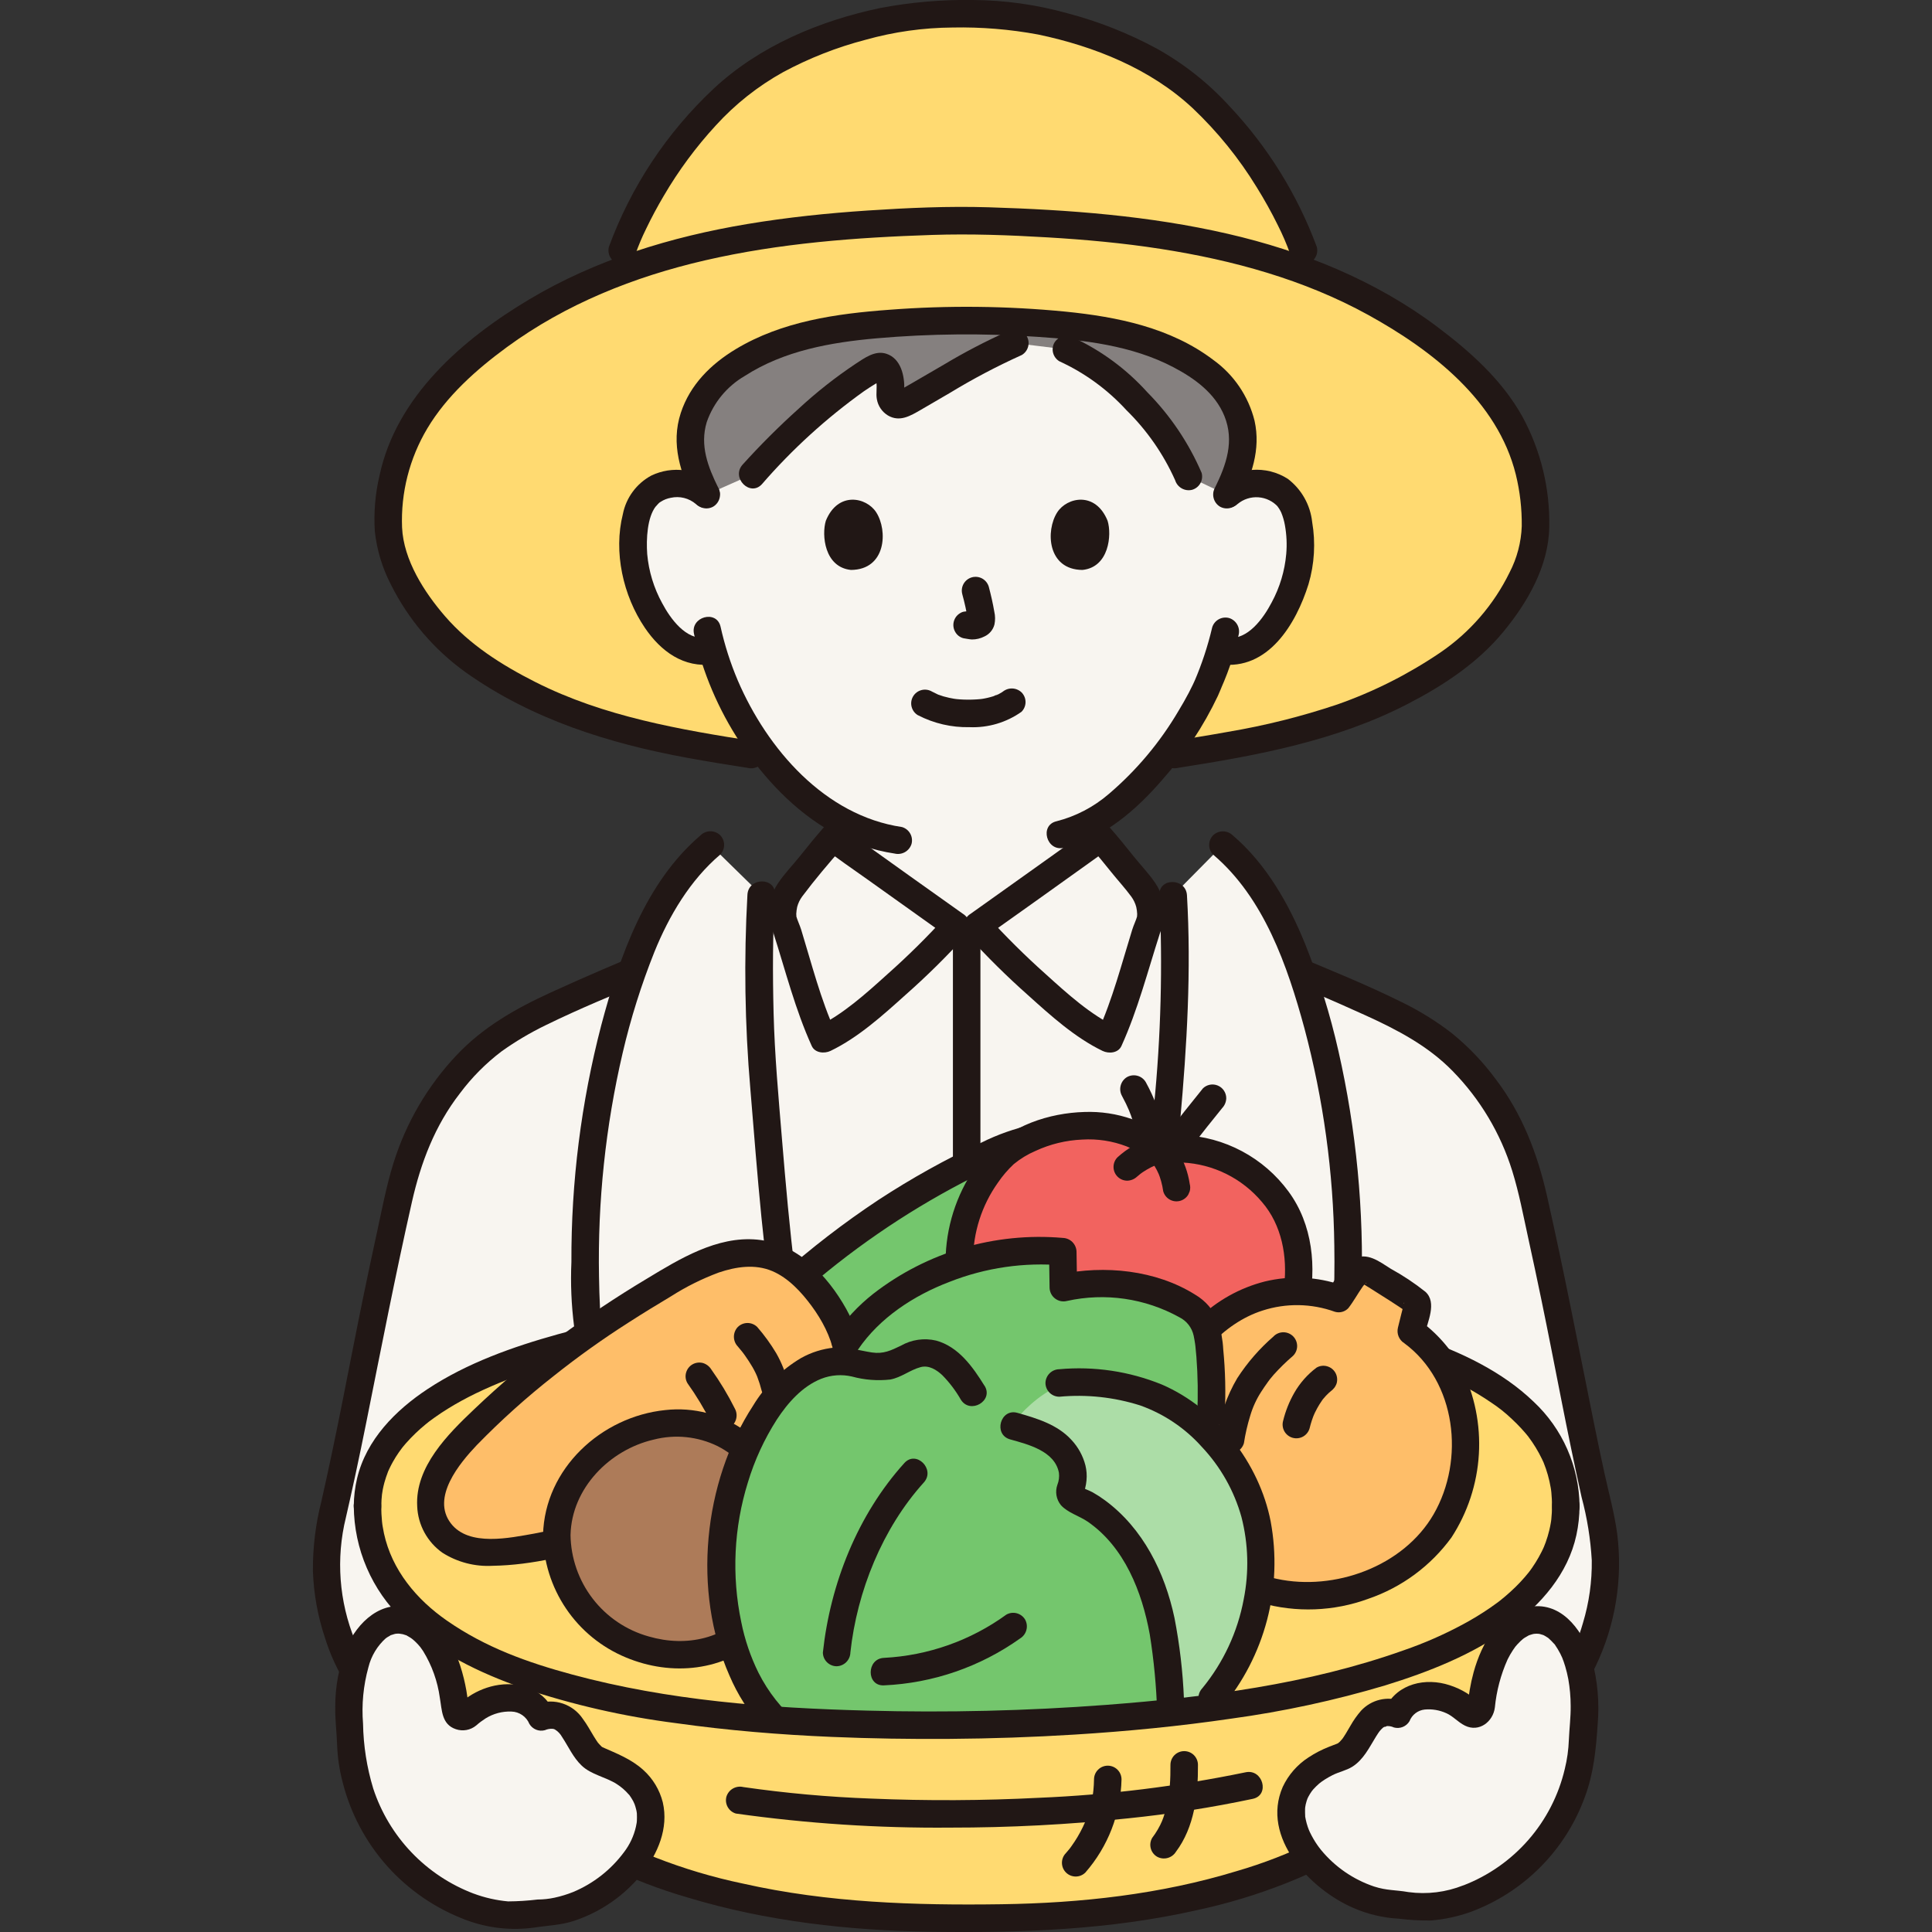
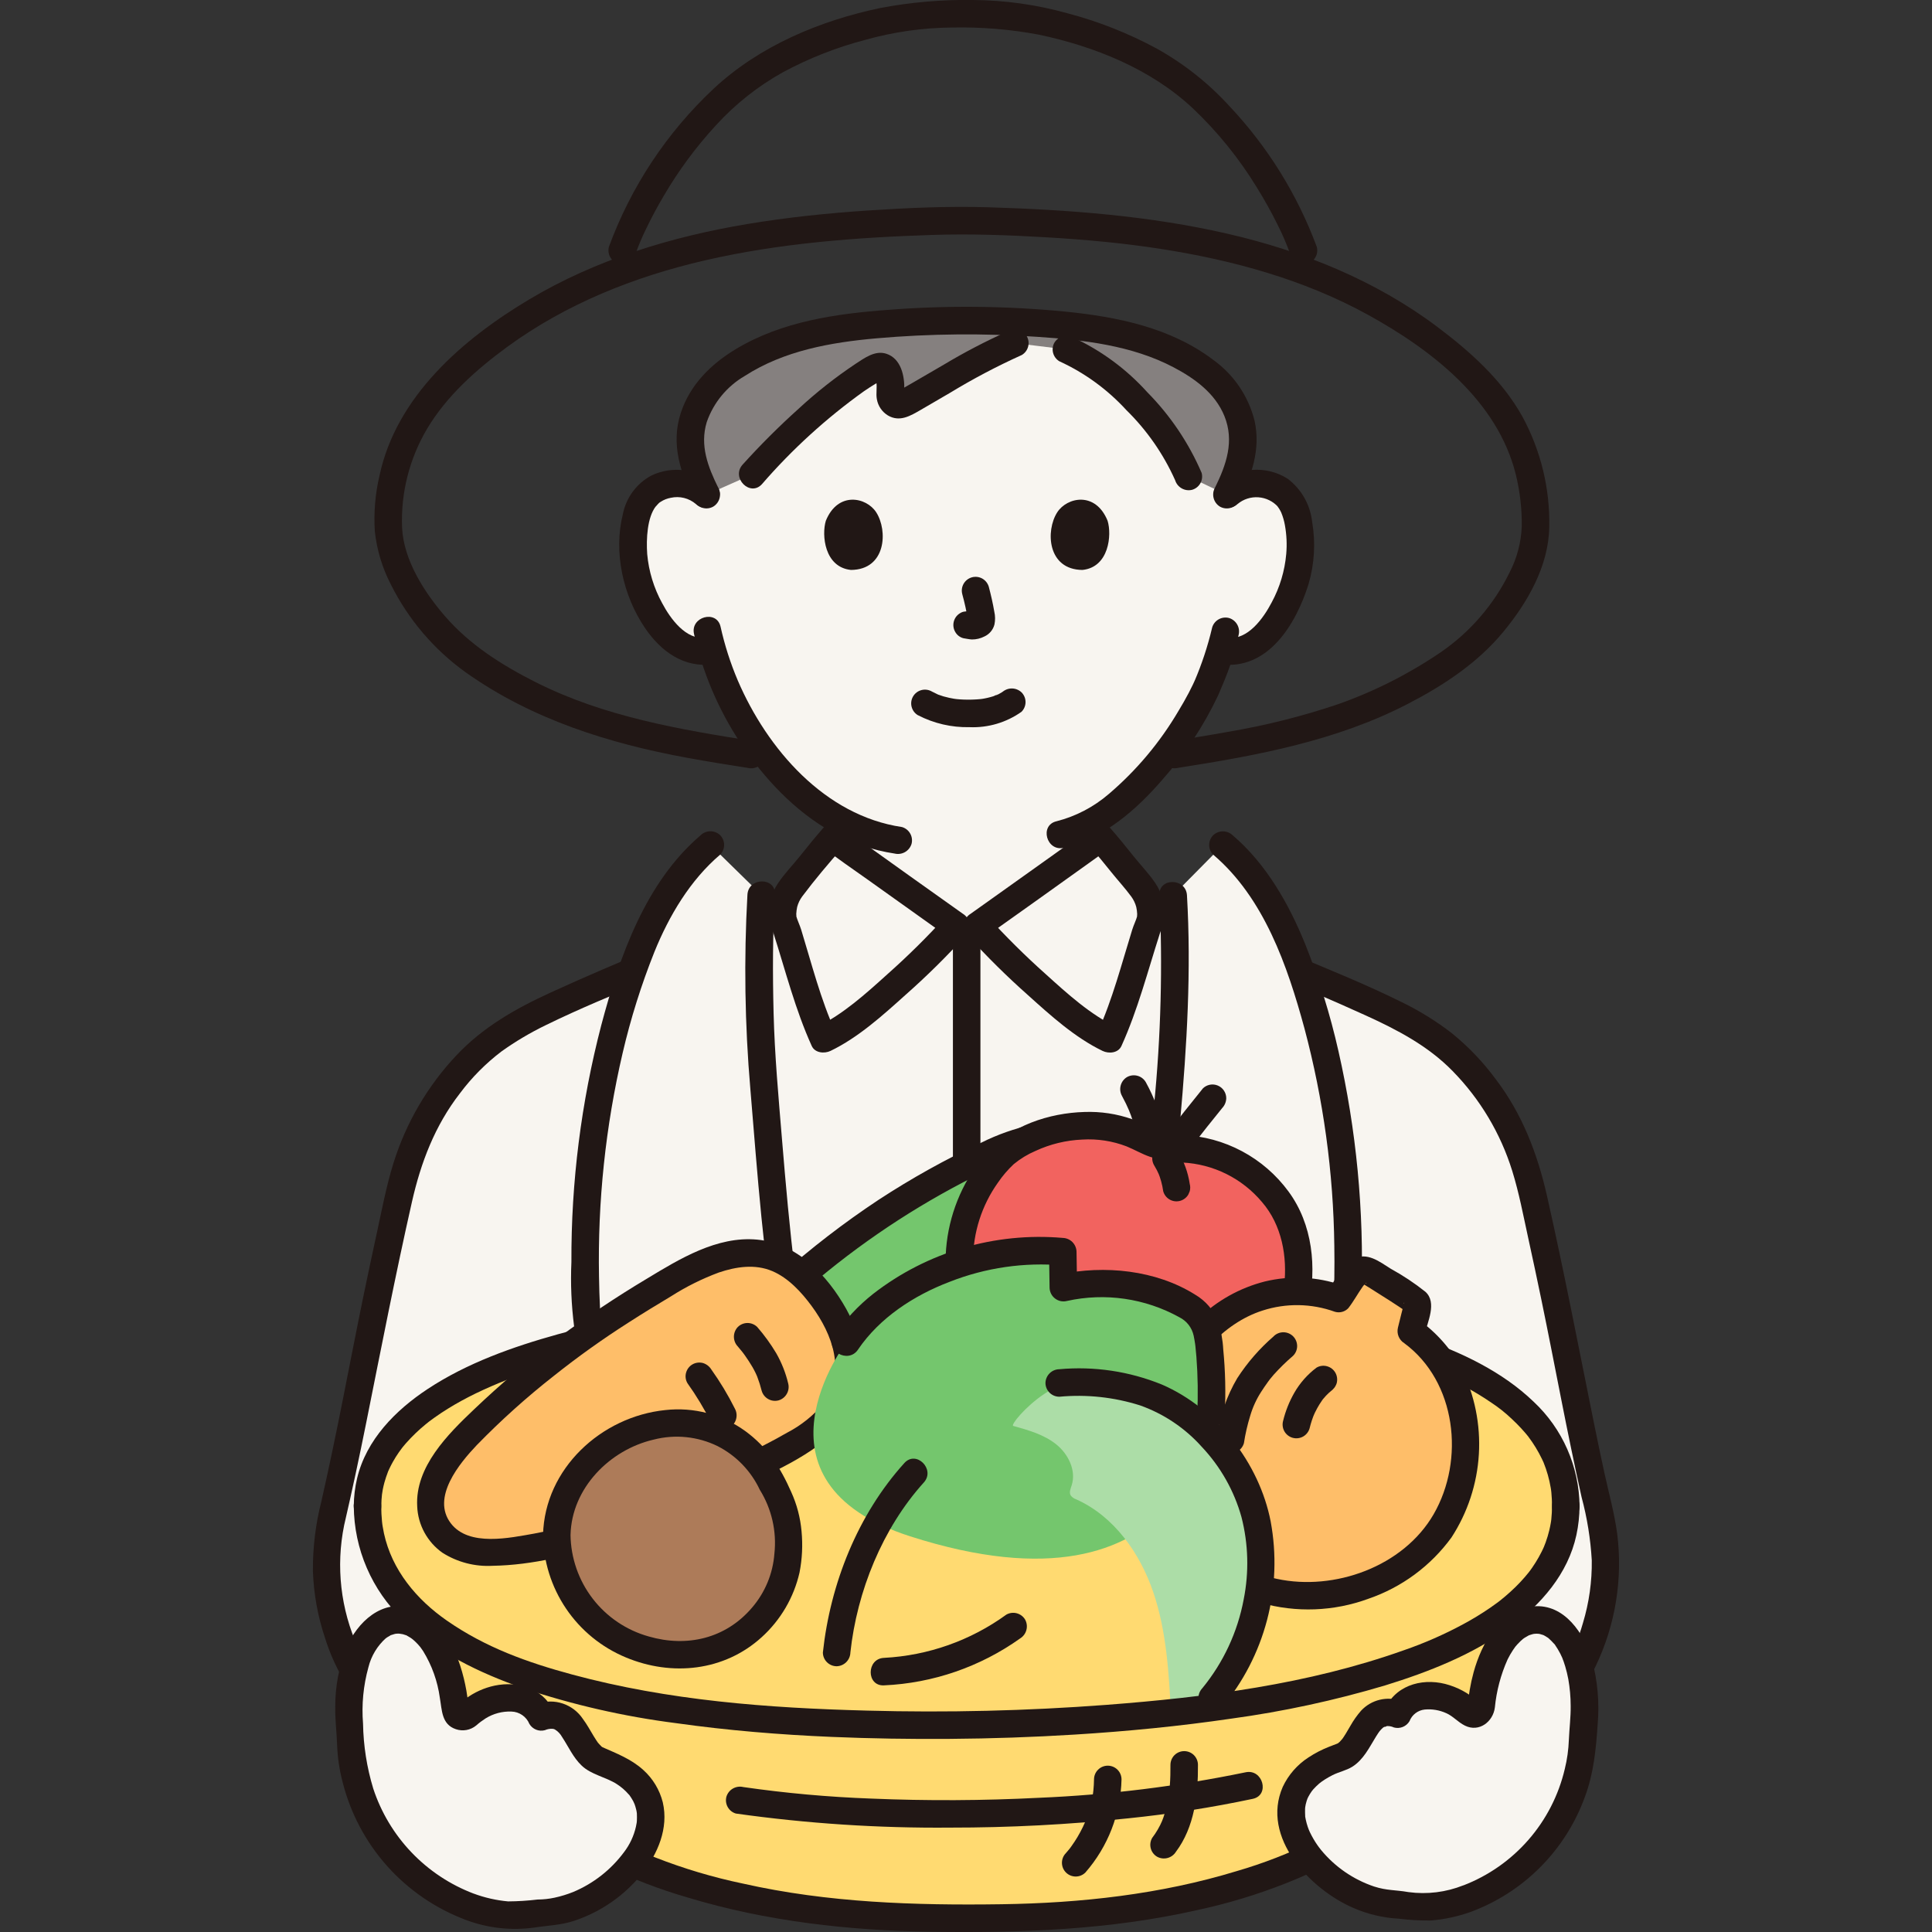
<svg xmlns="http://www.w3.org/2000/svg" width="100" height="100" viewBox="0 0 100 100" fill="none">
  <rect x="0" y="0" width="100" height="100" fill="#333333" stroke="none" />
  <g clip-path="url(#clip0_16_16)">
    <path d="M56.959 43.36C57.612 44.092 58.419 45.163 59.058 45.903C59.435 46.339 59.711 47.14 59.497 47.717C59.252 48.208 58.448 51.555 57.43 53.779C55.381 52.808 51.735 49.204 50.591 47.915C51.02 47.611 56.682 43.585 56.959 43.36Z" fill="#F8F5F0" />
    <path d="M43.115 43.36C42.463 44.092 41.656 45.163 41.017 45.903C40.64 46.339 40.364 47.14 40.577 47.717C40.823 48.208 41.612 51.555 42.63 53.779C44.679 52.808 48.339 49.204 49.484 47.915C49.055 47.611 43.393 43.585 43.115 43.36Z" fill="#F8F5F0" />
    <path d="M26.339 92.692C23.824 91.723 19.589 88.825 18.326 86.47C17.065 84.17 16.628 81.508 17.086 78.925C18.569 72.535 18.853 69.858 20.697 61.742C21.267 58.917 22.722 56.348 24.851 54.408C25.674 53.709 26.575 53.109 27.538 52.621C29.792 51.473 34.547 49.568 38.641 47.884L39.794 47.419L40.506 47.133C40.487 47.33 40.51 47.53 40.575 47.718C40.821 48.208 41.61 51.556 42.628 53.779C44.677 52.809 48.337 49.204 49.482 47.916H50.589C51.734 49.204 55.38 52.81 57.428 53.779C58.446 51.555 59.25 48.208 59.496 47.718C59.558 47.539 59.582 47.35 59.567 47.162L60.206 47.419L61.36 47.884C65.453 49.568 70.207 51.473 72.463 52.621C73.426 53.109 74.327 53.709 75.15 54.408C77.279 56.348 78.735 58.917 79.305 61.742C81.149 69.858 81.434 72.535 82.916 78.925C83.374 81.508 82.938 84.169 81.678 86.47C80.412 88.825 76.178 91.723 73.663 92.692H26.339Z" fill="#F8F5F0" />
    <path d="M39.606 46.733C35.878 48.233 32.126 49.712 28.472 51.387C26.69 52.204 25.009 53.161 23.648 54.599C22.136 56.196 21.011 58.12 20.36 60.221C19.992 61.405 19.763 62.636 19.499 63.846C19.262 64.93 19.032 66.016 18.807 67.104C18.447 68.854 18.109 70.607 17.762 72.359C17.409 74.141 17.04 75.919 16.639 77.692C16.333 78.885 16.184 80.114 16.197 81.346C16.24 82.504 16.447 83.649 16.813 84.749C17.092 85.653 17.493 86.515 18.004 87.311C18.556 88.097 19.203 88.812 19.929 89.441C21.446 90.802 23.14 91.951 24.965 92.858C25.353 93.048 25.747 93.222 26.15 93.379C26.332 93.427 26.526 93.403 26.69 93.31C26.853 93.216 26.974 93.063 27.026 92.882C27.071 92.7 27.045 92.507 26.953 92.344C26.86 92.181 26.708 92.059 26.528 92.005C24.876 91.309 23.329 90.386 21.931 89.264C20.51 88.157 19.27 86.941 18.535 85.283C17.631 83.3 17.378 81.081 17.813 78.945C18.223 77.172 18.605 75.393 18.962 73.608C19.725 69.806 20.464 66 21.32 62.218C21.782 60.175 22.509 58.262 23.804 56.593C24.418 55.77 25.145 55.038 25.963 54.417C26.683 53.904 27.445 53.452 28.241 53.066C30.004 52.202 31.826 51.456 33.64 50.705C35.538 49.917 37.437 49.132 39.344 48.366L39.987 48.107C40.166 48.052 40.317 47.931 40.41 47.768C40.502 47.605 40.529 47.413 40.484 47.231C40.433 47.05 40.312 46.896 40.148 46.803C39.984 46.71 39.791 46.685 39.608 46.734L39.606 46.733Z" fill="#211715" />
    <path d="M60.019 48.106C63.589 49.542 67.18 50.961 70.682 52.556C72.324 53.303 73.916 54.134 75.189 55.439C76.611 56.89 77.667 58.659 78.271 60.599C78.627 61.742 78.848 62.928 79.104 64.097C79.336 65.154 79.562 66.212 79.781 67.272C80.137 68.99 80.47 70.713 80.81 72.434C81.143 74.124 81.489 75.811 81.863 77.493C82.15 78.561 82.326 79.656 82.39 80.76C82.405 81.857 82.252 82.949 81.935 83.999C81.696 84.849 81.342 85.663 80.884 86.418C80.416 87.114 79.858 87.744 79.225 88.292C77.8 89.585 76.206 90.679 74.487 91.544C74.139 91.72 73.794 91.881 73.475 92.005C73.296 92.059 73.145 92.181 73.053 92.344C72.96 92.507 72.934 92.699 72.978 92.88C73.029 93.062 73.15 93.216 73.314 93.31C73.478 93.403 73.672 93.428 73.855 93.379C75.65 92.643 77.332 91.657 78.851 90.449C80.356 89.29 81.78 87.974 82.596 86.23C83.615 84.103 84 81.727 83.706 79.387C83.563 78.319 83.267 77.265 83.038 76.213C82.848 75.337 82.664 74.461 82.487 73.582C81.7 69.687 80.951 65.787 80.075 61.91C79.58 59.722 78.793 57.66 77.422 55.863C76.767 54.972 76 54.169 75.141 53.474C74.366 52.876 73.535 52.357 72.658 51.923C70.81 51.001 68.887 50.221 66.981 49.429C65.005 48.608 63.026 47.791 61.041 46.993L60.398 46.734C60.216 46.685 60.022 46.71 59.858 46.803C59.694 46.896 59.574 47.05 59.522 47.231C59.477 47.413 59.503 47.606 59.596 47.769C59.688 47.932 59.84 48.053 60.02 48.107L60.019 48.106Z" fill="#211715" />
-     <path d="M60.782 39.06C66.197 38.215 70.544 37.408 75.118 34.251C77.301 32.744 79.478 29.706 79.478 27.234C79.478 24.448 78.644 21.736 76.228 19.403C73.82 17.1 70.969 15.311 67.849 14.144C67.632 13.473 67.469 12.964 67.469 12.964C66.779 11.012 64.727 7.12 61.504 4.451C58.82 2.23 53.74 0.541 49.837 0.724C45.934 0.542 40.853 2.231 38.17 4.453C34.945 7.119 32.894 11.013 32.203 12.965L31.705 14.194C28.63 15.358 25.82 17.13 23.445 19.404C21.029 21.736 20.093 24.326 20.093 27.112C20.093 29.584 22.371 32.744 24.554 34.251C29.129 37.408 33.476 38.215 38.891 39.06" fill="#FFDA71" />
    <path d="M66.842 26.005C66.664 25.697 66.407 25.444 66.097 25.272C65.786 25.099 65.435 25.014 65.081 25.026C64.778 25.011 64.476 25.063 64.196 25.177C63.916 25.292 63.664 25.466 63.459 25.689C64.014 24.581 64.462 23.541 64.319 22.38C64.235 21.765 64.029 21.172 63.712 20.638C63.395 20.104 62.974 19.639 62.475 19.27C61.144 18.293 59.618 17.614 58.002 17.279C55.807 16.789 52.996 16.639 50.03 16.57C47.063 16.639 44.252 16.789 42.057 17.279C40.441 17.614 38.916 18.293 37.585 19.27C37.085 19.639 36.665 20.104 36.348 20.639C36.031 21.173 35.825 21.765 35.741 22.381C35.601 23.53 36.038 24.56 36.586 25.655C36.38 25.443 36.132 25.278 35.858 25.17C35.583 25.061 35.289 25.012 34.994 25.026C34.639 25.015 34.288 25.1 33.978 25.272C33.668 25.444 33.41 25.698 33.233 26.005C32.634 27.043 32.66 28.955 33.061 30.139C33.346 30.977 33.812 32.258 34.935 33.178C35.201 33.401 35.514 33.561 35.851 33.645C36.187 33.73 36.539 33.736 36.878 33.664C37.491 35.77 38.529 37.727 39.927 39.417C41.258 41.009 42.659 42.169 44.236 42.856H44.233C44.198 43.263 44.146 43.655 44.081 44.062C45.786 45.287 49.157 47.684 49.484 47.916H50.591C50.955 47.657 55.087 44.72 56.5 43.698C56.455 43.392 56.42 43.086 56.393 42.779L56.064 42.781C59.405 41.217 62.082 36.625 62.553 35.345C62.796 34.8 63.002 34.24 63.171 33.668L63.343 33.697C63.662 33.74 63.987 33.715 64.296 33.626C64.605 33.537 64.892 33.385 65.139 33.179C66.263 32.259 66.729 30.978 67.013 30.14C67.415 28.955 67.44 27.043 66.842 26.005Z" fill="#F8F5F0" />
    <path d="M52.529 17.76C50.73 18.518 48.193 20.11 46.77 20.901C46.689 20.94 46.599 20.957 46.509 20.948C46.419 20.94 46.334 20.907 46.262 20.853C46.19 20.799 46.135 20.726 46.102 20.642C46.069 20.558 46.059 20.467 46.075 20.378C46.112 20.066 46.092 19.748 46.014 19.443C45.919 19.052 45.619 18.886 45.385 19.009C43.39 20.055 40.55 22.759 38.939 24.553L36.562 25.608C36.026 24.531 35.603 23.514 35.741 22.382C35.825 21.766 36.032 21.174 36.349 20.64C36.665 20.105 37.086 19.64 37.586 19.271C38.917 18.295 40.442 17.616 42.058 17.28C44.253 16.791 47.065 16.641 50.031 16.571C52.997 16.641 55.808 16.791 58.003 17.28C59.62 17.616 61.145 18.295 62.476 19.271C62.976 19.64 63.396 20.105 63.713 20.64C64.03 21.174 64.237 21.766 64.32 22.382C64.459 23.514 64.035 24.531 63.5 25.608L61.512 24.668C60.825 22.938 59.273 21.027 57.654 19.634C56.928 18.983 56.097 18.461 55.197 18.088L52.529 17.76Z" fill="#85807F" />
    <path d="M32.89 13.154C33.049 12.705 33.234 12.266 33.445 11.839C33.723 11.259 34.028 10.693 34.355 10.139C35.12 8.83 36.023 7.608 37.05 6.493C38.052 5.392 39.227 4.461 40.529 3.737C41.882 3.01 43.316 2.446 44.802 2.059C46.271 1.647 47.788 1.434 49.313 1.424C50.796 1.395 52.278 1.516 53.736 1.787C56.633 2.394 59.544 3.557 61.731 5.598C63.013 6.812 64.129 8.19 65.05 9.696C65.442 10.328 65.806 10.978 66.134 11.645C66.382 12.133 66.599 12.638 66.783 13.154C66.837 13.334 66.959 13.485 67.122 13.578C67.285 13.671 67.477 13.697 67.659 13.651C67.84 13.6 67.994 13.479 68.087 13.315C68.18 13.152 68.205 12.958 68.156 12.776C67.151 10.068 65.612 7.589 63.63 5.488C62.543 4.298 61.271 3.292 59.863 2.509C58.403 1.721 56.855 1.109 55.25 0.687C53.658 0.242 52.014 0.011 50.362 -4.86692e-05C48.751 -0.025 47.143 0.114 45.561 0.415C42.42 1.074 39.302 2.384 36.936 4.592C34.516 6.86 32.66 9.662 31.517 12.776C31.469 12.958 31.494 13.152 31.587 13.315C31.68 13.479 31.833 13.6 32.014 13.651C32.196 13.698 32.389 13.672 32.553 13.579C32.716 13.487 32.837 13.334 32.89 13.154Z" fill="#211715" />
    <path d="M39.081 38.373C35.193 37.765 31.251 37.093 27.706 35.3C25.967 34.419 24.317 33.378 23.033 31.894C21.961 30.654 20.887 28.989 20.811 27.3C20.741 25.503 21.195 23.724 22.116 22.178C23.124 20.488 24.662 19.122 26.239 17.966C29.291 15.731 32.824 14.323 36.493 13.476C40.346 12.586 44.308 12.29 48.251 12.16C50.239 12.095 52.224 12.168 54.209 12.286C56.172 12.402 58.135 12.58 60.079 12.883C63.804 13.462 67.501 14.472 70.817 16.3C74.113 18.117 77.513 20.744 78.459 24.564C78.673 25.437 78.776 26.334 78.766 27.233C78.736 28.069 78.521 28.887 78.136 29.629C77.318 31.302 76.079 32.733 74.541 33.782C72.892 34.9 71.105 35.801 69.225 36.461C67.376 37.082 65.48 37.557 63.556 37.881C62.57 38.059 61.581 38.218 60.591 38.373C60.41 38.424 60.256 38.544 60.163 38.708C60.07 38.872 60.045 39.066 60.094 39.248C60.148 39.428 60.27 39.58 60.432 39.672C60.596 39.765 60.788 39.791 60.97 39.745C65.074 39.104 69.176 38.351 72.898 36.418C74.734 35.466 76.483 34.312 77.809 32.707C79.06 31.194 80.158 29.298 80.189 27.281C80.231 25.279 79.747 23.3 78.787 21.542C77.734 19.657 76.091 18.193 74.384 16.91C71.194 14.513 67.426 12.995 63.557 12.103C59.504 11.168 55.326 10.857 51.177 10.729C49.091 10.665 47.002 10.758 44.92 10.896C42.838 11.034 40.753 11.25 38.691 11.594C34.746 12.252 30.843 13.437 27.392 15.498C23.941 17.558 20.51 20.523 19.64 24.629C19.421 25.567 19.34 26.531 19.4 27.492C19.503 28.456 19.785 29.393 20.232 30.254C21.136 32.065 22.468 33.628 24.113 34.807C27.518 37.223 31.493 38.475 35.559 39.222C36.604 39.414 37.653 39.582 38.703 39.746C38.885 39.791 39.077 39.764 39.24 39.672C39.403 39.579 39.524 39.428 39.579 39.249C39.628 39.067 39.603 38.873 39.51 38.709C39.417 38.545 39.263 38.425 39.082 38.373H39.081Z" fill="#211715" />
    <path d="M62.74 32.486C62.515 33.44 62.208 34.372 61.821 35.272C61.788 35.354 61.884 35.129 61.845 35.212C61.833 35.239 61.822 35.266 61.809 35.293C61.786 35.343 61.763 35.394 61.739 35.444C61.672 35.586 61.601 35.726 61.528 35.865C61.363 36.179 61.187 36.486 61.003 36.789C60.048 38.416 58.828 39.872 57.392 41.096C56.61 41.77 55.683 42.254 54.683 42.509C53.791 42.717 54.169 44.089 55.062 43.882C57.117 43.408 58.829 41.908 60.17 40.349C61.328 39.047 62.294 37.587 63.04 36.013C63.086 35.911 63.13 35.808 63.172 35.705C63.191 35.66 63.275 35.462 63.194 35.648C63.307 35.388 63.418 35.127 63.518 34.861C63.767 34.212 63.966 33.544 64.111 32.864C64.157 32.682 64.131 32.49 64.038 32.327C63.946 32.164 63.794 32.042 63.614 31.988C63.432 31.94 63.239 31.965 63.075 32.058C62.911 32.151 62.79 32.305 62.739 32.486H62.74Z" fill="#211715" />
    <path d="M35.923 32.816C36.372 34.815 37.18 36.716 38.307 38.427C39.53 40.27 41.139 41.996 43.088 43.08C44.085 43.638 45.175 44.01 46.305 44.18C46.486 44.224 46.678 44.197 46.841 44.105C47.004 44.012 47.125 43.861 47.181 43.682C47.229 43.5 47.204 43.306 47.111 43.143C47.018 42.979 46.864 42.858 46.683 42.807C42.692 42.216 39.712 38.769 38.189 35.225C37.807 34.325 37.508 33.392 37.296 32.437C37.094 31.544 35.721 31.922 35.923 32.815V32.816Z" fill="#211715" />
    <path d="M64.056 26.089C64.357 25.837 64.743 25.712 65.134 25.74C65.525 25.767 65.891 25.946 66.153 26.237C66.051 26.113 66.186 26.297 66.203 26.322C66.243 26.386 66.28 26.452 66.313 26.52C66.402 26.735 66.467 26.958 66.507 27.186C66.596 27.679 66.619 28.181 66.575 28.679C66.497 29.554 66.242 30.403 65.825 31.175C65.406 31.979 64.591 33.151 63.532 33.009C63.351 32.965 63.159 32.992 62.996 33.084C62.834 33.177 62.712 33.328 62.657 33.506C62.608 33.688 62.633 33.882 62.726 34.046C62.819 34.21 62.973 34.33 63.154 34.382C65.639 34.716 67.085 32.294 67.728 30.239C68.037 29.193 68.101 28.09 67.917 27.015C67.869 26.577 67.733 26.153 67.516 25.77C67.299 25.386 67.006 25.051 66.656 24.784C66.105 24.432 65.454 24.27 64.802 24.323C64.151 24.377 63.535 24.643 63.05 25.081C62.367 25.695 63.376 26.7 64.056 26.087V26.089Z" fill="#211715" />
    <path d="M37.025 25.082C36.58 24.685 36.028 24.429 35.438 24.346C34.847 24.264 34.246 24.358 33.709 24.617C33.333 24.82 33.006 25.104 32.752 25.448C32.498 25.792 32.323 26.188 32.24 26.608C31.745 28.572 32.249 30.831 33.378 32.495C34.206 33.715 35.39 34.587 36.921 34.382C37.102 34.331 37.256 34.21 37.349 34.046C37.442 33.882 37.467 33.688 37.418 33.506C37.363 33.327 37.242 33.175 37.079 33.083C36.916 32.99 36.724 32.964 36.542 33.008C35.501 33.149 34.694 32.012 34.274 31.221C33.843 30.436 33.579 29.571 33.499 28.679C33.444 27.888 33.501 26.785 33.941 26.213C33.892 26.277 34.038 26.109 34.055 26.091C34.096 26.041 34.146 25.999 34.203 25.969C34.361 25.867 34.537 25.799 34.721 25.766C34.947 25.716 35.182 25.718 35.407 25.774C35.632 25.83 35.841 25.938 36.018 26.088C36.697 26.7 37.709 25.696 37.025 25.081L37.025 25.082Z" fill="#211715" />
    <path d="M47.516 37.021C48.339 37.446 49.255 37.658 50.18 37.638C51.141 37.678 52.089 37.398 52.873 36.842C53.007 36.708 53.082 36.527 53.082 36.339C53.082 36.15 53.007 35.969 52.873 35.835C52.737 35.707 52.557 35.635 52.37 35.635C52.183 35.635 52.003 35.707 51.866 35.835C52.084 35.666 51.92 35.792 51.864 35.828C51.808 35.864 51.756 35.893 51.7 35.923C51.67 35.938 51.641 35.952 51.611 35.966C51.519 36.014 51.574 35.941 51.644 35.955C51.597 35.946 51.466 36.022 51.418 36.037C51.211 36.102 50.999 36.151 50.785 36.182C50.892 36.166 50.778 36.182 50.731 36.186C50.669 36.192 50.606 36.198 50.544 36.201C50.394 36.211 50.244 36.215 50.094 36.214C49.96 36.214 49.825 36.209 49.691 36.2C49.63 36.196 49.568 36.19 49.507 36.184C49.495 36.184 49.272 36.149 49.423 36.175C49.224 36.143 49.027 36.099 48.832 36.044C48.749 36.019 48.669 35.99 48.587 35.962C48.407 35.9 48.697 36.018 48.534 35.941C48.433 35.893 48.333 35.844 48.234 35.793C48.153 35.746 48.064 35.715 47.971 35.702C47.879 35.69 47.785 35.695 47.694 35.719C47.604 35.743 47.519 35.784 47.444 35.84C47.37 35.897 47.307 35.968 47.26 36.048C47.213 36.129 47.182 36.218 47.169 36.311C47.157 36.403 47.162 36.498 47.186 36.588C47.21 36.678 47.251 36.763 47.307 36.838C47.364 36.912 47.434 36.975 47.515 37.022L47.516 37.021Z" fill="#211715" />
    <path d="M49.808 30.758C49.93 31.199 50.028 31.647 50.101 32.099L50.075 31.909C50.084 31.971 50.086 32.033 50.081 32.094L50.106 31.905C50.102 31.933 50.095 31.961 50.086 31.988L50.157 31.818C50.149 31.837 50.139 31.855 50.128 31.872L50.239 31.727C50.226 31.744 50.212 31.758 50.195 31.771L50.339 31.659C50.305 31.681 50.27 31.699 50.233 31.716L50.403 31.644C50.346 31.668 50.286 31.686 50.225 31.696L50.415 31.671C50.359 31.677 50.302 31.677 50.246 31.671L50.436 31.696C50.372 31.687 50.31 31.672 50.247 31.663C50.155 31.634 50.057 31.629 49.963 31.651C49.869 31.655 49.778 31.684 49.699 31.735C49.618 31.782 49.547 31.845 49.49 31.919C49.434 31.994 49.393 32.079 49.369 32.169C49.345 32.26 49.34 32.354 49.352 32.447C49.365 32.539 49.396 32.628 49.443 32.709C49.488 32.789 49.549 32.86 49.622 32.916C49.696 32.972 49.779 33.013 49.868 33.035C50.015 33.055 50.157 33.092 50.306 33.099C50.531 33.1 50.753 33.047 50.953 32.944C51.08 32.886 51.192 32.801 51.282 32.694C51.372 32.587 51.437 32.461 51.472 32.326C51.518 32.107 51.516 31.88 51.465 31.662C51.392 31.231 51.293 30.802 51.182 30.379C51.131 30.197 51.011 30.043 50.847 29.949C50.682 29.856 50.488 29.832 50.306 29.882C50.124 29.932 49.969 30.053 49.876 30.217C49.783 30.381 49.758 30.576 49.809 30.758L49.808 30.758Z" fill="#211715" />
    <path d="M42.745 26.956C42.522 27.684 42.668 29.357 44.045 29.5C45.867 29.488 45.964 27.465 45.351 26.515C44.849 25.736 43.373 25.412 42.745 26.956Z" fill="#211715" />
    <path d="M57.329 26.956C57.553 27.684 57.407 29.357 56.029 29.5C54.208 29.488 54.111 27.465 54.724 26.515C55.226 25.736 56.702 25.412 57.329 26.956Z" fill="#211715" />
    <path d="M49.323 48.825V60.402C49.323 61.318 50.747 61.32 50.747 60.402V48.825C50.747 47.909 49.323 47.908 49.323 48.825Z" fill="#211715" />
    <path d="M56.456 43.864C56.821 44.276 57.166 44.704 57.511 45.132C57.855 45.561 58.232 45.968 58.555 46.408C58.674 46.57 58.761 46.753 58.813 46.948C58.839 47.066 58.855 47.186 58.86 47.307C58.864 47.349 58.836 47.52 58.872 47.381C58.807 47.628 58.679 47.875 58.603 48.123C58.052 49.903 57.586 51.721 56.816 53.422L57.79 53.166C56.427 52.509 55.249 51.437 54.137 50.431C53.07 49.48 52.054 48.473 51.094 47.414L50.95 48.532C52.8 47.22 54.647 45.903 56.49 44.581C56.816 44.346 57.148 44.116 57.463 43.866C57.595 43.731 57.669 43.551 57.669 43.362C57.669 43.174 57.595 42.993 57.463 42.859C57.327 42.73 57.147 42.657 56.959 42.657C56.772 42.657 56.592 42.73 56.456 42.859C56.69 42.672 56.456 42.856 56.355 42.929C56.19 43.05 56.025 43.169 55.859 43.288C55.38 43.633 54.899 43.978 54.417 44.321C53.332 45.096 52.247 45.87 51.16 46.642C50.851 46.862 50.541 47.083 50.231 47.303C50.139 47.359 50.061 47.436 50.003 47.527C49.944 47.617 49.906 47.72 49.893 47.827C49.879 47.934 49.889 48.043 49.923 48.146C49.956 48.249 50.013 48.343 50.087 48.421C51.07 49.505 52.111 50.535 53.206 51.506C54.38 52.564 55.636 53.703 57.071 54.396C57.389 54.549 57.877 54.512 58.045 54.141C58.895 52.265 59.402 50.281 60.031 48.327C60.068 48.212 60.116 48.1 60.149 47.985C60.109 48.121 60.094 48.163 60.183 47.908C60.235 47.748 60.266 47.582 60.276 47.414C60.307 46.806 60.137 46.205 59.794 45.703C59.466 45.215 59.041 44.777 58.673 44.319C58.277 43.826 57.882 43.331 57.463 42.857C56.854 42.17 55.849 43.18 56.456 43.864Z" fill="#211715" />
    <path d="M42.612 42.857C42.192 43.332 41.798 43.825 41.401 44.319C41.034 44.776 40.608 45.215 40.28 45.702C39.937 46.204 39.767 46.805 39.797 47.413C39.808 47.58 39.839 47.746 39.891 47.905C39.929 48.016 39.995 48.227 39.924 47.982C39.958 48.097 40.006 48.21 40.043 48.324C40.666 50.278 41.165 52.262 42.015 54.138C42.182 54.507 42.673 54.546 42.989 54.394C44.426 53.7 45.684 52.561 46.861 51.503C47.959 50.533 49.003 49.503 49.987 48.418C50.062 48.34 50.118 48.246 50.152 48.144C50.185 48.041 50.196 47.932 50.182 47.825C50.168 47.718 50.13 47.615 50.072 47.524C50.013 47.433 49.935 47.357 49.843 47.3C48.016 46.005 46.192 44.704 44.371 43.398C44.178 43.258 43.984 43.119 43.791 42.979C43.724 42.931 43.657 42.881 43.591 42.833C43.465 42.741 43.525 42.782 43.618 42.856C43.482 42.728 43.302 42.657 43.115 42.657C42.928 42.657 42.748 42.728 42.612 42.856C42.48 42.99 42.405 43.171 42.405 43.36C42.405 43.548 42.48 43.729 42.612 43.863C43.34 44.443 44.121 44.964 44.878 45.505C45.975 46.288 47.072 47.071 48.17 47.852C48.488 48.078 48.806 48.304 49.123 48.53L48.979 47.411C48.017 48.471 46.999 49.478 45.929 50.428C44.815 51.434 43.633 52.505 42.269 53.164L43.243 53.419C42.472 51.719 42.015 49.899 41.469 48.12C41.393 47.873 41.267 47.627 41.202 47.379C41.239 47.522 41.212 47.325 41.214 47.304C41.22 47.184 41.236 47.063 41.261 46.945C41.312 46.751 41.4 46.567 41.519 46.405C42.172 45.533 42.895 44.677 43.618 43.862C44.224 43.18 43.221 42.17 42.612 42.857Z" fill="#211715" />
    <path d="M63.299 43.734C64.608 44.828 65.884 46.739 66.643 48.502C68.707 53.299 70.141 60.335 69.705 68.137C69.698 68.469 69.622 68.796 69.482 69.096C69.341 69.397 69.14 69.665 68.89 69.883C68.425 70.247 67.79 70.283 67.199 70.279C65.012 70.263 62.841 69.909 60.762 69.229C60.304 69.079 59.813 68.883 59.576 68.463C59.406 68.068 59.364 67.63 59.454 67.209C59.879 63.363 60.255 59.511 60.581 55.655C60.816 52.554 60.864 49.442 60.727 46.336" fill="#F8F5F0" />
    <path d="M36.771 43.734C35.463 44.828 34.187 46.739 33.428 48.502C31.364 53.299 29.929 60.335 30.365 68.137C30.372 68.469 30.448 68.796 30.589 69.096C30.729 69.397 30.931 69.665 31.181 69.883C31.646 70.247 32.281 70.283 32.871 70.279C35.058 70.263 37.23 69.909 39.308 69.229C39.766 69.079 40.257 68.883 40.495 68.463C40.67 68.07 40.713 67.629 40.617 67.209C40.075 63.306 39.818 59.511 39.489 55.655C39.274 52.543 39.244 49.422 39.399 46.307" fill="#F8F5F0" />
    <path d="M62.796 44.238C65.423 46.47 66.64 49.996 67.517 53.225C68.498 56.902 69.018 60.687 69.064 64.492C69.082 65.565 69.066 66.638 69.015 67.711C68.98 68.453 68.863 69.31 68.017 69.51C67.609 69.579 67.194 69.597 66.781 69.562C66.224 69.547 65.668 69.51 65.113 69.451C64.068 69.337 63.033 69.14 62.019 68.863C61.555 68.754 61.099 68.612 60.654 68.44C60.343 68.307 60.142 68.157 60.128 67.799C60.136 67.333 60.178 66.868 60.254 66.408C60.314 65.848 60.374 65.287 60.432 64.727C60.666 62.486 60.884 60.243 61.086 57.999C61.435 54.125 61.664 50.227 61.437 46.338C61.383 45.427 59.959 45.421 60.013 46.338C60.185 49.983 60.09 53.636 59.728 57.267C59.518 59.634 59.291 61.999 59.045 64.362C58.987 64.922 58.928 65.482 58.868 66.043C58.773 66.624 58.718 67.211 58.703 67.799C58.732 68.919 59.474 69.539 60.472 69.884C62.594 70.601 64.817 70.974 67.057 70.991C68.117 71.005 69.141 70.837 69.809 69.937C70.47 69.047 70.437 67.919 70.469 66.862C70.606 62.676 70.206 58.49 69.278 54.406C68.851 52.511 68.273 50.653 67.55 48.85C66.706 46.773 65.529 44.702 63.8 43.232C63.664 43.103 63.484 43.031 63.296 43.031C63.109 43.031 62.929 43.103 62.793 43.232C62.661 43.367 62.587 43.547 62.587 43.736C62.587 43.924 62.661 44.105 62.793 44.239L62.796 44.238Z" fill="#211715" />
    <path d="M36.268 43.231C33.408 45.661 32.056 49.543 31.122 53.063C30.08 57.065 29.56 61.184 29.576 65.319C29.527 66.433 29.574 67.549 29.716 68.656C29.789 69.167 30.007 69.647 30.344 70.039C30.68 70.431 31.122 70.719 31.617 70.868C32.627 71.135 33.796 70.989 34.819 70.888C35.946 70.778 37.063 70.583 38.161 70.305C39.051 70.078 40.245 69.863 40.882 69.133C41.671 68.23 41.288 66.961 41.156 65.896C40.87 63.593 40.667 61.282 40.476 58.97C40.296 56.792 40.096 54.618 40.041 52.433C39.99 50.392 39.991 48.345 40.111 46.307C40.165 45.392 38.741 45.395 38.687 46.307C38.5 49.663 38.55 53.028 38.839 56.377C39.023 58.585 39.192 60.794 39.411 62.999C39.522 64.112 39.645 65.224 39.788 66.333C39.884 66.815 39.938 67.305 39.947 67.797C39.929 68.146 39.738 68.298 39.428 68.433C38.502 68.793 37.54 69.052 36.559 69.207C35.526 69.406 34.48 69.522 33.429 69.556C32.632 69.582 31.652 69.699 31.255 68.844C31.114 68.483 31.046 68.096 31.056 67.708C31.03 67.168 31.013 66.627 31.005 66.085C30.932 62.187 31.343 58.295 32.229 54.498C32.644 52.717 33.194 50.969 33.872 49.271C34.629 47.402 35.724 45.554 37.275 44.236C37.407 44.102 37.481 43.921 37.481 43.733C37.481 43.544 37.407 43.364 37.275 43.229C37.14 43.099 36.959 43.027 36.772 43.027C36.584 43.027 36.404 43.099 36.268 43.229V43.231Z" fill="#211715" />
    <path d="M37.177 25.247C36.643 24.165 36.216 23.058 36.579 21.853C36.928 20.843 37.629 19.993 38.553 19.457C40.586 18.148 42.992 17.723 45.361 17.512C48.135 17.269 50.925 17.243 53.703 17.435C56.1 17.596 58.581 17.876 60.739 19.009C61.832 19.583 62.895 20.352 63.375 21.535C63.901 22.835 63.475 24.053 62.885 25.247C62.795 25.411 62.77 25.604 62.818 25.785C62.866 25.967 62.981 26.123 63.141 26.221C63.304 26.315 63.498 26.34 63.68 26.293C63.862 26.245 64.018 26.128 64.115 25.966C64.771 24.637 65.268 23.277 64.936 21.78C64.619 20.506 63.858 19.386 62.79 18.622C60.593 16.96 57.837 16.4 55.154 16.13C52.119 15.833 49.063 15.8 46.022 16.034C43.284 16.236 40.477 16.63 38.084 18.071C36.793 18.849 35.717 19.914 35.238 21.372C34.708 22.983 35.229 24.51 35.947 25.965C36.044 26.126 36.2 26.244 36.382 26.291C36.564 26.339 36.758 26.314 36.921 26.22C37.081 26.122 37.197 25.966 37.245 25.784C37.293 25.603 37.268 25.41 37.177 25.246V25.247Z" fill="#211715" />
    <path d="M54.837 18.702C56.148 19.303 57.325 20.162 58.299 21.225C59.361 22.267 60.218 23.498 60.825 24.856C60.88 25.035 61.002 25.186 61.164 25.278C61.327 25.371 61.519 25.398 61.701 25.353C61.882 25.302 62.036 25.181 62.129 25.017C62.221 24.853 62.246 24.66 62.197 24.478C61.528 22.922 60.574 21.506 59.384 20.302C58.311 19.111 57.008 18.149 55.554 17.473C55.39 17.383 55.198 17.36 55.017 17.407C54.836 17.455 54.68 17.57 54.58 17.728C54.486 17.891 54.461 18.085 54.508 18.267C54.556 18.45 54.674 18.606 54.836 18.702H54.837Z" fill="#211715" />
    <path d="M39.442 25.055C41.004 23.253 42.774 21.641 44.714 20.253C44.925 20.108 45.14 19.968 45.361 19.837C45.468 19.788 45.571 19.729 45.669 19.663C45.55 19.644 45.432 19.619 45.315 19.589C45.32 19.584 45.385 19.928 45.357 19.769C45.408 20.069 45.33 20.369 45.387 20.667C45.417 20.839 45.483 21.002 45.581 21.145C45.679 21.289 45.807 21.411 45.955 21.502C46.568 21.864 47.122 21.524 47.66 21.214C48.163 20.925 48.663 20.63 49.164 20.338C50.364 19.608 51.608 18.952 52.888 18.375C53.051 18.279 53.168 18.123 53.216 17.94C53.264 17.758 53.238 17.564 53.144 17.401C53.045 17.241 52.889 17.126 52.708 17.079C52.527 17.031 52.335 17.055 52.171 17.145C51.029 17.656 49.919 18.234 48.846 18.878C48.308 19.187 47.773 19.503 47.236 19.814C47.022 19.939 46.808 20.063 46.592 20.184C46.54 20.205 46.491 20.232 46.447 20.266C46.358 20.363 46.578 20.229 46.669 20.279C46.835 20.369 46.796 20.415 46.804 20.17C46.829 19.462 46.636 18.552 45.87 18.308C45.291 18.123 44.747 18.531 44.284 18.832C43.244 19.526 42.26 20.302 41.342 21.151C40.323 22.066 39.354 23.033 38.437 24.049C37.825 24.728 38.829 25.739 39.443 25.055H39.442Z" fill="#211715" />
    <path d="M19.035 78.378C19.028 78.24 19.025 78.1 19.024 77.96C19.024 68.776 41.146 67.355 50.035 67.355C57.965 67.355 81.046 67.355 81.046 77.96C81.046 88.305 56.639 89.296 48.384 89.296C40.238 89.296 19.577 88.722 19.035 78.378Z" fill="#FFDA71" />
    <path d="M81.758 77.96C81.748 76.945 81.532 75.943 81.124 75.014C80.716 74.085 80.124 73.249 79.383 72.555C77.746 70.98 75.62 69.987 73.497 69.251C71.051 68.442 68.534 67.867 65.979 67.534C63.32 67.152 60.641 66.924 57.959 66.796C53.755 66.593 49.522 66.561 45.317 66.757C39.806 67.015 34.205 67.581 28.875 69.062C26.54 69.711 24.173 70.551 22.138 71.893C20.473 72.991 18.96 74.517 18.484 76.516C18.372 76.989 18.314 77.474 18.312 77.96C18.308 78.876 19.732 78.877 19.736 77.96C19.738 77.737 19.751 77.514 19.777 77.292C19.754 77.49 19.8 77.159 19.811 77.105C19.835 76.982 19.863 76.859 19.896 76.738C19.948 76.548 20.012 76.364 20.082 76.18C20.146 76.009 20.017 76.319 20.092 76.153C20.114 76.104 20.136 76.055 20.159 76.007C20.213 75.893 20.271 75.781 20.332 75.672C20.429 75.498 20.535 75.328 20.65 75.164C20.68 75.122 20.875 74.862 20.769 74.997C20.85 74.893 20.934 74.792 21.021 74.693C21.333 74.341 21.673 74.014 22.038 73.717C22.086 73.678 22.134 73.64 22.181 73.602C22.342 73.474 22.068 73.685 22.233 73.562C22.317 73.499 22.402 73.437 22.487 73.376C22.715 73.213 22.948 73.059 23.186 72.912C23.65 72.624 24.131 72.364 24.622 72.124C25.671 71.619 26.756 71.193 27.868 70.849C33 69.203 38.365 68.597 43.71 68.268C47.809 68.016 51.927 68.011 56.029 68.142C61.131 68.305 66.174 68.679 71.094 70.005C73.307 70.602 75.301 71.305 77.193 72.602C77.568 72.849 77.921 73.129 78.246 73.44C78.418 73.599 78.585 73.766 78.743 73.938C78.815 74.016 78.885 74.095 78.953 74.175C78.983 74.212 79.013 74.249 79.045 74.286C79.169 74.434 79.041 74.274 79.109 74.366C79.38 74.725 79.615 75.11 79.81 75.515C79.835 75.565 79.857 75.616 79.881 75.667C79.959 75.839 79.827 75.527 79.897 75.703C79.938 75.808 79.978 75.913 80.015 76.019C80.089 76.234 80.15 76.453 80.2 76.675C80.225 76.788 80.248 76.901 80.267 77.015C80.276 77.073 80.285 77.13 80.294 77.189C80.268 77.007 80.294 77.205 80.297 77.234C80.318 77.475 80.333 77.716 80.334 77.959C80.338 78.875 81.762 78.877 81.758 77.959V77.96Z" fill="#211715" />
    <path d="M41.108 68.638C44.288 68.626 56.603 73.829 57.031 73.958C58.103 74.283 63.307 72.119 63.343 71.996C63.363 71.928 62.186 68.396 62.197 68.276C62.211 68.101 64.624 67.409 64.451 67.124C63.489 65.536 62.049 63.798 60.393 63.007C61.246 62.395 62.393 62.101 61.965 61.546C61.208 60.562 59.853 59.312 58.242 58.969C55.445 58.374 53.496 58.638 51.029 59.815C47.33 61.547 43.906 63.814 40.866 66.542" fill="#74C66D" />
    <path d="M41.108 69.35C41.296 69.352 41.485 69.365 41.672 69.388C41.798 69.402 41.509 69.361 41.692 69.391C41.74 69.4 41.789 69.407 41.838 69.415C41.968 69.436 42.099 69.461 42.228 69.487C42.806 69.603 43.376 69.754 43.943 69.913C45.345 70.31 46.726 70.78 48.098 71.269C50.641 72.175 53.153 73.164 55.657 74.173C56.179 74.384 56.735 74.699 57.312 74.703C57.915 74.677 58.512 74.567 59.086 74.377C59.791 74.177 60.486 73.937 61.174 73.682C61.803 73.448 62.426 73.198 63.042 72.933C63.393 72.782 63.829 72.646 63.994 72.27C64.179 71.851 63.864 71.228 63.736 70.828C63.533 70.189 63.326 69.552 63.126 68.912C63.056 68.691 62.998 68.464 62.922 68.246C62.909 68.209 62.91 68.132 62.886 68.103C62.984 68.223 62.373 68.889 62.669 68.8C62.724 68.778 62.777 68.753 62.828 68.724C62.897 68.692 62.786 68.741 62.783 68.743C62.82 68.727 62.858 68.713 62.895 68.697L63.079 68.624C63.248 68.559 63.416 68.494 63.584 68.427C63.913 68.308 64.234 68.168 64.545 68.008C64.685 67.945 64.811 67.854 64.914 67.741C65.018 67.627 65.097 67.494 65.147 67.349C65.282 66.826 64.768 66.278 64.489 65.881C63.839 64.92 63.056 64.055 62.164 63.312C61.729 62.954 61.256 62.646 60.752 62.393V63.622C61.376 63.189 62.476 62.877 62.725 62.073C62.971 61.277 62.045 60.492 61.526 60.014C60.854 59.379 60.071 58.874 59.215 58.525C58.253 58.186 57.244 57.998 56.224 57.969C54.343 57.897 52.473 58.301 50.79 59.144C48.948 60.003 47.171 60.993 45.47 62.106C43.677 63.294 41.971 64.608 40.365 66.038C39.676 66.646 40.687 67.65 41.372 67.045C43.948 64.759 46.793 62.796 49.845 61.2C51.321 60.431 52.844 59.659 54.514 59.439C55.324 59.341 56.144 59.348 56.952 59.46C57.769 59.532 58.565 59.759 59.298 60.128C60.036 60.552 60.691 61.106 61.232 61.762C61.269 61.813 61.309 61.862 61.352 61.908C61.418 61.98 61.432 62 61.394 61.967C61.363 61.906 61.347 61.839 61.348 61.771C61.349 61.703 61.367 61.636 61.4 61.577C61.43 61.47 61.443 61.569 61.386 61.582C61.43 61.572 61.224 61.69 61.183 61.715C60.801 61.944 60.402 62.138 60.035 62.393C59.632 62.673 59.518 63.368 60.035 63.622C61.194 64.239 62.194 65.116 62.957 66.184C63.146 66.431 63.324 66.686 63.496 66.945C63.538 67.008 63.701 67.362 63.779 67.387C63.709 67.365 63.867 66.799 63.911 66.738C63.852 66.822 64.03 66.668 63.953 66.706C63.677 66.852 63.393 66.982 63.103 67.096C62.461 67.348 61.32 67.581 61.517 68.504C61.646 69.102 61.879 69.692 62.065 70.274C62.2 70.695 62.336 71.116 62.468 71.538C62.512 71.678 62.557 71.818 62.598 71.959C62.639 72.101 62.622 72.279 62.632 71.996L62.729 71.637C62.818 71.481 63.09 71.356 62.841 71.469C62.728 71.52 62.618 71.575 62.505 71.625C62.445 71.652 62.385 71.678 62.324 71.704L62.2 71.758C62.094 71.803 62.361 71.691 62.181 71.765C61.988 71.845 61.796 71.924 61.6 72.002C60.698 72.358 59.783 72.693 58.851 72.965C58.463 73.08 58.069 73.176 57.671 73.251C57.456 73.291 57.742 73.257 57.541 73.269C57.479 73.273 57.417 73.28 57.355 73.281C57.25 73.282 57.123 73.224 57.314 73.294C57.281 73.282 57.243 73.284 57.21 73.27C56.929 73.154 56.643 73.047 56.361 72.933C53.002 71.579 49.632 70.237 46.187 69.114C45.232 68.803 44.271 68.508 43.296 68.27C42.583 68.071 41.849 67.956 41.109 67.928C40.193 67.926 40.191 69.35 41.109 69.352L41.108 69.35Z" fill="#211715" />
    <path d="M51.145 64.501C51.003 64.52 51.237 64.492 51.265 64.489C51.346 64.481 51.426 64.474 51.507 64.468C51.645 64.457 51.783 64.45 51.922 64.447C52.222 64.439 52.523 64.447 52.822 64.47C52.961 64.481 53.098 64.495 53.236 64.512C53.094 64.494 53.328 64.527 53.354 64.531C53.433 64.544 53.513 64.558 53.592 64.573C53.886 64.63 54.178 64.702 54.466 64.788C54.648 64.838 54.843 64.813 55.007 64.72C55.172 64.627 55.293 64.473 55.345 64.291C55.391 64.109 55.365 63.917 55.273 63.753C55.18 63.59 55.028 63.469 54.847 63.416C53.523 63.029 52.132 62.931 50.767 63.128C50.585 63.179 50.431 63.299 50.338 63.463C50.245 63.627 50.22 63.822 50.27 64.004C50.325 64.183 50.447 64.334 50.609 64.426C50.772 64.518 50.964 64.545 51.146 64.501H51.145Z" fill="#211715" />
    <path d="M43.243 73.007C43.439 72.743 43.599 72.456 43.721 72.15C44.439 70.332 43.51 68.262 42.252 66.764C41.703 66.045 40.984 65.474 40.159 65.103C38.323 64.386 36.291 65.343 34.595 66.347C30.594 68.719 27.815 70.718 24.262 74.203C23.544 74.9 22.96 75.724 22.541 76.632C22.162 77.562 22.206 78.634 22.864 79.391C23.633 80.276 24.887 80.407 26.055 80.302C31.031 79.853 35.649 77.612 40.088 75.319C41.253 74.718 42.485 74.034 43.243 73.007Z" fill="#FEBE69" />
    <path d="M43.857 73.366C45.083 71.653 44.78 69.507 43.803 67.756C42.836 66.022 41.26 64.353 39.186 64.162C37.112 63.97 35.172 65.162 33.472 66.191C31.898 67.132 30.373 68.15 28.901 69.244C27.376 70.395 25.919 71.632 24.536 72.95C23.176 74.241 21.482 75.926 21.594 77.966C21.613 78.44 21.741 78.903 21.967 79.319C22.194 79.736 22.512 80.095 22.899 80.369C23.675 80.862 24.586 81.098 25.504 81.045C27.562 81.013 29.674 80.477 31.622 79.846C33.904 79.074 36.128 78.135 38.274 77.038C40.237 76.065 42.495 75.159 43.857 73.366C43.952 73.203 43.978 73.009 43.93 72.826C43.882 72.644 43.764 72.488 43.602 72.392C43.438 72.301 43.245 72.277 43.064 72.325C42.883 72.372 42.727 72.488 42.628 72.647C42.103 73.269 41.461 73.782 40.738 74.157C39.94 74.62 39.107 75.027 38.283 75.443C36.602 76.291 34.901 77.107 33.147 77.791C31.376 78.498 29.54 79.029 27.666 79.375C26.397 79.598 24.275 80.071 23.338 78.851C22.308 77.513 23.783 75.742 24.679 74.798C25.93 73.513 27.266 72.313 28.678 71.206C29.918 70.219 31.209 69.298 32.546 68.446C33.267 67.982 33.998 67.534 34.734 67.095C35.512 66.599 36.341 66.186 37.206 65.865C38.093 65.565 39.079 65.413 39.971 65.791C40.805 66.144 41.483 66.883 42.011 67.6C43.102 69.08 43.798 71.014 42.629 72.648C42.535 72.812 42.509 73.005 42.557 73.188C42.605 73.37 42.722 73.526 42.884 73.623C43.048 73.713 43.241 73.737 43.422 73.689C43.603 73.642 43.759 73.526 43.857 73.366Z" fill="#211715" />
    <path d="M38.188 69.692C38.275 69.793 38.359 69.895 38.442 70C38.456 70.018 38.521 70.1 38.452 70.012C38.383 69.924 38.446 70.005 38.46 70.024C38.492 70.068 38.525 70.113 38.557 70.157C38.695 70.352 38.827 70.553 38.948 70.76C39.005 70.858 39.058 70.959 39.107 71.061C39.132 71.115 39.156 71.169 39.181 71.223C39.218 71.304 39.121 71.077 39.17 71.198C39.181 71.226 39.192 71.254 39.203 71.282C39.291 71.512 39.365 71.747 39.424 71.986C39.476 72.167 39.597 72.321 39.761 72.414C39.924 72.507 40.118 72.532 40.3 72.483C40.48 72.43 40.632 72.309 40.725 72.145C40.818 71.982 40.844 71.79 40.797 71.608C40.666 71.058 40.457 70.531 40.177 70.041C39.89 69.561 39.562 69.108 39.195 68.686C39.061 68.553 38.88 68.478 38.692 68.478C38.503 68.478 38.322 68.553 38.188 68.686C38.059 68.822 37.987 69.002 37.987 69.189C37.987 69.377 38.059 69.557 38.188 69.692Z" fill="#211715" />
    <path d="M35.583 71.595C36.043 72.239 36.452 72.918 36.806 73.626C36.902 73.788 37.058 73.906 37.24 73.953C37.423 74.001 37.616 73.975 37.78 73.881C37.939 73.783 38.055 73.627 38.102 73.445C38.15 73.264 38.126 73.071 38.035 72.907C37.681 72.199 37.272 71.52 36.812 70.876C36.714 70.72 36.563 70.604 36.386 70.55C36.201 70.501 36.004 70.526 35.838 70.622C35.678 70.716 35.562 70.868 35.512 71.047C35.486 71.138 35.478 71.234 35.491 71.329C35.503 71.423 35.535 71.514 35.584 71.596L35.583 71.595Z" fill="#211715" />
    <path d="M61.209 59.462C60.441 59.438 59.689 59.24 59.008 58.883C57.162 57.892 54.203 58.052 52.049 59.674C50.696 60.944 49.852 62.664 49.677 64.511C49.501 66.358 50.006 68.206 51.095 69.708C52.089 71.039 53.599 72.023 54.82 72.665C55.776 73.165 56.826 73.456 57.902 73.52C59.448 73.616 61.37 73.501 62.826 72.802C63.825 72.326 64.709 71.639 65.417 70.789C66.125 69.939 66.64 68.946 66.927 67.877C67.52 65.701 67.299 63.241 65.624 61.5C65.064 60.88 64.384 60.379 63.625 60.029C62.867 59.679 62.045 59.486 61.209 59.462Z" fill="#F2635F" />
    <path d="M61.209 58.749C60.72 58.728 60.237 58.63 59.779 58.458C59.377 58.304 59.008 58.079 58.603 57.93C57.808 57.651 56.968 57.524 56.127 57.556C54.31 57.606 52.302 58.266 51.078 59.659C48.759 62.299 48.233 66.204 49.977 69.293C50.91 70.948 52.459 72.167 54.095 73.08C55.874 74.037 57.901 74.434 59.909 74.218C61.803 74.117 63.612 73.398 65.058 72.171C66.408 70.982 67.341 69.391 67.72 67.633C68.162 65.611 67.948 63.375 66.692 61.671C66.056 60.804 65.233 60.092 64.284 59.586C63.335 59.08 62.285 58.794 61.21 58.75C60.294 58.706 60.297 60.13 61.21 60.173C61.999 60.212 62.772 60.414 63.479 60.766C64.186 61.118 64.813 61.612 65.32 62.217C66.347 63.404 66.643 65.041 66.466 66.565C66.3 68.054 65.671 69.453 64.667 70.566C63.592 71.734 62.146 72.496 60.574 72.72C58.924 72.976 57.063 72.923 55.527 72.22C54.081 71.558 52.595 70.559 51.648 69.264C50.813 68.088 50.365 66.681 50.365 65.238C50.366 63.796 50.816 62.389 51.652 61.214C51.889 60.866 52.163 60.545 52.47 60.257C52.81 59.977 53.189 59.746 53.594 59.573C54.356 59.219 55.18 59.019 56.019 58.984C56.8 58.936 57.583 59.056 58.313 59.337C58.721 59.503 59.099 59.73 59.52 59.874C60.066 60.051 60.635 60.152 61.209 60.173C62.125 60.221 62.122 58.797 61.209 58.749Z" fill="#211715" />
-     <path d="M59.552 58.903C58.92 59.112 58.338 59.451 57.845 59.898C57.711 60.031 57.636 60.212 57.636 60.401C57.636 60.59 57.711 60.771 57.845 60.904C57.979 61.038 58.16 61.112 58.349 61.112C58.537 61.106 58.716 61.032 58.853 60.904C58.93 60.835 59.01 60.769 59.091 60.706L58.946 60.817C59.212 60.613 59.502 60.443 59.811 60.312L59.641 60.384C59.736 60.344 59.833 60.308 59.931 60.275C60.108 60.222 60.26 60.106 60.357 59.949C60.452 59.782 60.478 59.585 60.429 59.4C60.404 59.31 60.361 59.226 60.304 59.152C60.246 59.078 60.175 59.016 60.094 58.97C60.012 58.924 59.923 58.894 59.83 58.883C59.737 58.871 59.643 58.878 59.553 58.903H59.552Z" fill="#211715" />
    <path d="M59.735 60.311C59.837 60.477 59.927 60.651 60.004 60.831L59.933 60.66C60.068 60.98 60.16 61.315 60.208 61.658C60.257 61.837 60.374 61.99 60.534 62.084C60.615 62.131 60.704 62.162 60.797 62.175C60.89 62.187 60.984 62.182 61.074 62.158C61.165 62.134 61.25 62.093 61.324 62.036C61.399 61.98 61.461 61.909 61.508 61.828L61.58 61.658C61.614 61.535 61.614 61.404 61.58 61.28C61.492 60.681 61.282 60.107 60.964 59.592C60.867 59.434 60.716 59.318 60.538 59.266C60.353 59.217 60.156 59.243 59.989 59.338C59.83 59.432 59.713 59.585 59.663 59.764C59.615 59.949 59.64 60.146 59.735 60.312V60.311Z" fill="#211715" />
    <path d="M58.074 56.726C58.218 56.99 58.349 57.26 58.466 57.537L58.395 57.367C58.604 57.869 58.767 58.39 58.88 58.922C58.931 59.104 59.052 59.257 59.216 59.35C59.38 59.444 59.574 59.468 59.756 59.419C59.935 59.365 60.087 59.244 60.18 59.081C60.272 58.918 60.298 58.726 60.253 58.544C60.061 57.657 59.742 56.802 59.303 56.008C59.207 55.846 59.051 55.728 58.869 55.681C58.687 55.633 58.493 55.659 58.329 55.752C58.169 55.85 58.053 56.006 58.006 56.188C57.958 56.369 57.983 56.562 58.074 56.726H58.074Z" fill="#211715" />
    <path d="M62.256 56.343C61.605 57.142 60.966 57.952 60.339 58.772C60.291 58.854 60.26 58.944 60.248 59.039C60.235 59.133 60.242 59.229 60.267 59.32C60.292 59.41 60.334 59.495 60.392 59.569C60.449 59.642 60.521 59.704 60.602 59.75C60.683 59.797 60.773 59.826 60.866 59.838C60.959 59.849 61.053 59.843 61.143 59.818C61.316 59.758 61.466 59.644 61.568 59.491C61.65 59.385 61.732 59.278 61.815 59.172L61.703 59.316C62.215 58.654 62.734 57.999 63.263 57.35C63.392 57.213 63.465 57.034 63.471 56.846C63.471 56.705 63.429 56.567 63.351 56.45C63.273 56.332 63.162 56.241 63.031 56.187C62.901 56.133 62.758 56.118 62.619 56.146C62.481 56.174 62.354 56.242 62.254 56.342L62.256 56.343Z" fill="#211715" />
    <path d="M61.223 79.475C59.996 77.858 59.613 75.907 59.884 73.806C60.075 72.436 60.599 71.135 61.411 70.016C62.223 68.898 63.298 67.996 64.54 67.39C66.043 66.74 67.735 66.676 69.282 67.211C69.616 66.805 69.905 66.143 70.189 65.916C70.524 65.65 70.684 65.689 71.046 65.916C71.692 66.323 72.657 66.925 73.281 67.365C73.303 67.376 73.323 67.39 73.339 67.408C73.356 67.425 73.368 67.446 73.376 67.469C73.385 67.492 73.388 67.516 73.387 67.54C73.385 67.564 73.379 67.588 73.368 67.61C73.253 68.067 73.131 68.542 73.044 68.905C74.066 69.624 74.854 70.629 75.309 71.793C76.266 74.285 75.966 77.265 74.378 79.409C72.789 81.553 69.141 83.238 65.842 82.391C64.911 82.264 63.298 81.425 62.561 80.836C62.061 80.439 61.611 79.982 61.223 79.475Z" fill="#FEBE69" />
    <path d="M61.838 79.115C60.402 77.187 60.167 74.636 60.951 72.391C61.642 70.412 63.309 68.485 65.349 67.834C66.569 67.439 67.887 67.461 69.093 67.897C69.214 67.933 69.343 67.935 69.465 67.903C69.588 67.871 69.698 67.805 69.786 67.714C70.059 67.365 70.263 66.982 70.516 66.621C70.652 66.428 70.51 66.632 70.635 66.471C70.726 66.352 70.767 66.457 70.669 66.425C70.571 66.392 70.448 66.368 70.583 66.469C70.665 66.53 70.767 66.583 70.854 66.638C71.208 66.86 71.561 67.082 71.912 67.308C72.075 67.413 72.238 67.519 72.4 67.626C72.491 67.687 72.582 67.748 72.673 67.809C72.749 67.861 72.927 68.053 72.758 67.82L72.661 67.461C72.689 67.399 72.69 67.409 72.664 67.491C72.647 67.56 72.629 67.629 72.612 67.698C72.583 67.812 72.554 67.925 72.525 68.039C72.468 68.265 72.411 68.492 72.357 68.719C72.32 68.87 72.332 69.029 72.39 69.173C72.449 69.317 72.551 69.44 72.683 69.522C75.382 71.513 75.83 75.56 74.206 78.375C72.64 81.087 69.069 82.364 66.087 81.721C64.411 81.374 62.907 80.453 61.836 79.118C61.737 78.959 61.581 78.844 61.4 78.797C61.219 78.75 61.027 78.773 60.862 78.862C60.7 78.958 60.583 79.114 60.535 79.297C60.487 79.479 60.513 79.673 60.607 79.836C61.783 81.342 63.407 82.436 65.245 82.959C67.083 83.483 69.039 83.41 70.833 82.75C72.555 82.159 74.053 81.053 75.126 79.582C75.965 78.292 76.454 76.807 76.546 75.271C76.637 73.735 76.327 72.202 75.646 70.822C75.103 69.817 74.335 68.951 73.402 68.293L73.728 69.097C73.888 68.426 74.391 67.42 73.782 66.865C73.219 66.416 72.618 66.017 71.986 65.671C71.4 65.301 70.763 64.791 70.051 65.161C69.405 65.496 69.199 66.17 68.775 66.709L69.468 66.526C68.18 66.078 66.791 66.01 65.465 66.33C64.176 66.659 62.994 67.318 62.037 68.242C61.057 69.154 60.287 70.267 59.779 71.505C59.271 72.743 59.037 74.076 59.093 75.413C59.139 77.006 59.667 78.548 60.606 79.836C60.705 79.995 60.861 80.109 61.042 80.157C61.223 80.204 61.416 80.181 61.58 80.091C61.743 79.996 61.861 79.839 61.91 79.656C61.958 79.474 61.932 79.279 61.838 79.115Z" fill="#211715" />
    <path d="M65.924 69.169C65.197 69.798 64.562 70.527 64.04 71.335C63.498 72.249 63.148 73.264 63.013 74.318C62.968 74.5 62.995 74.692 63.087 74.855C63.18 75.018 63.331 75.139 63.51 75.194C63.692 75.243 63.886 75.218 64.05 75.125C64.213 75.032 64.334 74.878 64.385 74.697C64.458 74.22 64.566 73.75 64.708 73.289C64.835 72.853 65.024 72.436 65.27 72.053C65.386 71.872 65.507 71.694 65.634 71.519L65.713 71.413C65.76 71.349 65.659 71.477 65.741 71.377C65.803 71.301 65.865 71.226 65.928 71.153C66.241 70.805 66.576 70.478 66.931 70.174C67.065 70.04 67.14 69.859 67.14 69.67C67.139 69.481 67.064 69.3 66.931 69.166C66.797 69.033 66.615 68.958 66.427 68.958C66.238 68.958 66.056 69.033 65.923 69.167L65.924 69.169Z" fill="#211715" />
    <path d="M68.142 70.789C67.675 71.141 67.283 71.584 66.992 72.092C66.732 72.547 66.537 73.036 66.413 73.545C66.388 73.635 66.381 73.73 66.393 73.822C66.404 73.915 66.434 74.005 66.48 74.086C66.526 74.167 66.588 74.239 66.662 74.296C66.736 74.354 66.82 74.396 66.91 74.421C67 74.446 67.094 74.453 67.187 74.441C67.28 74.43 67.37 74.4 67.451 74.354C67.532 74.308 67.604 74.246 67.661 74.172C67.719 74.098 67.761 74.014 67.786 73.924C67.851 73.657 67.937 73.395 68.044 73.142L67.972 73.312C68.095 73.023 68.247 72.747 68.427 72.489C68.447 72.46 68.469 72.43 68.49 72.4C68.57 72.293 68.388 72.525 68.468 72.43C68.522 72.365 68.576 72.302 68.634 72.24C68.683 72.188 68.734 72.138 68.787 72.089C68.834 72.045 69.063 71.865 68.861 72.019C69.016 71.92 69.132 71.769 69.187 71.593C69.236 71.408 69.211 71.211 69.115 71.045C69.021 70.885 68.869 70.768 68.69 70.718C68.599 70.692 68.503 70.684 68.408 70.697C68.314 70.709 68.223 70.741 68.141 70.79L68.142 70.789Z" fill="#211715" />
    <path d="M28.819 79.442C28.839 77.915 29.514 76.58 30.647 75.458C31.394 74.734 32.307 74.204 33.306 73.916C34.306 73.627 35.36 73.589 36.378 73.804C37.573 74.125 38.627 74.837 39.371 75.826C39.877 76.561 40.286 77.357 40.59 78.196C40.871 79.285 40.881 80.427 40.62 81.521C40.35 82.464 39.845 83.323 39.152 84.017C38.458 84.711 37.6 85.217 36.657 85.488C34.723 86.026 31.778 85.34 30.211 83.31C29.718 82.806 29.149 81.56 28.984 80.87C28.87 80.402 28.815 79.923 28.819 79.442Z" fill="#AD7B59" />
-     <path d="M29.531 79.442C29.59 77.034 31.551 75.043 33.829 74.515C34.941 74.228 36.118 74.348 37.149 74.854C38.105 75.344 38.871 76.138 39.327 77.111C39.941 78.097 40.208 79.261 40.083 80.416C40.006 81.45 39.598 82.432 38.92 83.217C37.556 84.816 35.551 85.275 33.581 84.704C32.428 84.383 31.41 83.697 30.679 82.748C29.949 81.8 29.546 80.64 29.53 79.443C29.532 78.527 28.106 78.525 28.106 79.443C28.121 80.804 28.535 82.13 29.297 83.258C30.058 84.386 31.135 85.265 32.392 85.787C34.77 86.781 37.484 86.505 39.425 84.741C40.405 83.853 41.089 82.684 41.383 81.395C41.521 80.692 41.556 79.972 41.488 79.259C41.426 78.556 41.246 77.869 40.954 77.227C40.391 75.943 39.717 74.91 38.581 74.076C37.383 73.209 35.904 72.82 34.435 72.985C31.123 73.323 28.191 76.015 28.108 79.442C28.084 80.359 29.508 80.359 29.531 79.442Z" fill="#211715" />
+     <path d="M29.531 79.442C29.59 77.034 31.551 75.043 33.829 74.515C34.941 74.228 36.118 74.348 37.149 74.854C38.105 75.344 38.871 76.138 39.327 77.111C39.941 78.097 40.208 79.261 40.083 80.416C40.006 81.45 39.598 82.432 38.92 83.217C37.556 84.816 35.551 85.275 33.581 84.704C32.428 84.383 31.41 83.697 30.679 82.748C29.949 81.8 29.546 80.64 29.53 79.443C29.532 78.527 28.106 78.525 28.106 79.443C28.121 80.804 28.535 82.13 29.297 83.258C30.058 84.386 31.135 85.265 32.392 85.787C34.77 86.781 37.484 86.505 39.425 84.741C40.405 83.853 41.089 82.684 41.383 81.395C41.521 80.692 41.556 79.972 41.488 79.259C41.426 78.556 41.246 77.869 40.954 77.227C40.391 75.943 39.717 74.91 38.581 74.076C37.383 73.209 35.904 72.82 34.435 72.985C31.123 73.323 28.191 76.015 28.108 79.442Z" fill="#211715" />
    <path d="M62.68 73.208C62.742 71.961 62.701 70.711 62.559 69.47C62.528 69.079 62.423 68.697 62.248 68.345C61.962 67.925 61.561 67.597 61.093 67.4C59.219 66.468 57.083 66.204 55.038 66.652L55.009 64.787C51.275 64.389 46.103 66.042 43.793 69.5C43.793 69.5 38.304 76.697 47.113 79.521C61.67 84.188 62.68 73.208 62.68 73.208Z" fill="#74C66D" />
    <path d="M55.642 71.547C54.607 71.564 53.415 72.553 52.815 73.218C52.524 73.54 52.372 73.786 52.446 73.806C53.23 74.025 54.038 74.251 54.673 74.762C55.3 75.266 55.717 76.121 55.468 76.886C55.413 77.054 55.329 77.242 55.415 77.398C55.486 77.495 55.586 77.567 55.701 77.604C57.659 78.479 59.006 80.385 59.695 82.417C60.384 84.449 60.503 86.623 60.614 88.765C60.634 89.009 60.636 89.254 60.621 89.498L62.734 87.886C65.579 84.526 66.094 79.387 63.936 75.998C61.925 72.843 59.236 71.487 55.642 71.547Z" fill="#ACDDA7" />
    <path d="M54.827 72.295C56.239 72.163 57.663 72.316 59.016 72.745C60.242 73.182 61.339 73.919 62.206 74.89C63.174 75.917 63.879 77.163 64.258 78.522C64.616 79.915 64.655 81.371 64.374 82.781C64.059 84.471 63.321 86.054 62.231 87.383C62.102 87.519 62.03 87.699 62.03 87.886C62.03 88.074 62.102 88.254 62.231 88.39C62.365 88.522 62.546 88.596 62.734 88.596C62.922 88.596 63.103 88.522 63.237 88.39C64.343 87.069 65.144 85.52 65.582 83.854C66.02 82.188 66.084 80.445 65.77 78.751C65.183 75.731 62.975 72.887 60.134 71.662C58.453 70.978 56.632 70.707 54.825 70.871C54.637 70.875 54.459 70.951 54.326 71.084C54.194 71.216 54.117 71.395 54.113 71.582C54.114 71.771 54.19 71.951 54.323 72.084C54.456 72.217 54.636 72.293 54.825 72.294L54.827 72.295Z" fill="#211715" />
-     <path d="M45.289 92.433C43.429 91.693 41.729 90.602 40.282 89.219C39.103 88.135 38.326 86.347 38.106 85.689C37.458 83.719 37.224 81.637 37.42 79.573C37.615 77.509 38.236 75.508 39.243 73.696C40.09 72.192 41.361 70.743 43.066 70.477C43.982 70.334 44.975 70.868 45.89 70.714C46.615 70.594 47.272 69.926 48.002 70.018C50.09 70.281 50.792 73.888 51.775 73.609C52.745 73.913 53.854 74.102 54.672 74.759C55.3 75.263 55.717 76.118 55.468 76.883C55.413 77.051 55.329 77.239 55.414 77.395C55.486 77.492 55.586 77.564 55.701 77.601C57.659 78.476 59.005 80.382 59.694 82.414C60.383 84.446 60.502 86.62 60.614 88.762C60.626 88.987 60.517 90.467 59.528 91.12C57.276 92.637 54.611 93.425 51.896 93.378C49.861 93.369 47.677 93.345 45.289 92.433Z" fill="#74C66D" />
-     <path d="M50.957 71.726C50.355 70.756 49.614 69.702 48.449 69.387C47.833 69.243 47.185 69.337 46.635 69.65C46.11 69.902 45.729 70.092 45.13 70.003C44.485 69.907 43.845 69.695 43.184 69.752C42.578 69.811 41.991 69.996 41.459 70.294C40.444 70.898 39.592 71.744 38.98 72.756C36.389 76.732 35.833 82.367 37.757 86.727C38.176 87.71 38.753 88.617 39.466 89.412C40.398 90.375 41.454 91.209 42.606 91.894C44.415 93.001 46.444 93.699 48.552 93.938C50.588 94.208 52.654 94.179 54.682 93.851C55.983 93.618 57.244 93.197 58.425 92.603C59.444 92.092 60.492 91.511 60.962 90.421C61.27 89.634 61.379 88.784 61.281 87.945C61.224 86.534 61.06 85.13 60.791 83.744C60.292 81.391 59.167 79.112 57.196 77.658C56.99 77.506 56.775 77.366 56.552 77.24C56.364 77.133 56.031 77.043 55.917 76.896L56.1 77.21C56.076 77.32 56.082 77.31 56.118 77.18C56.138 77.129 56.154 77.077 56.168 77.025C56.202 76.894 56.225 76.76 56.237 76.624C56.262 76.365 56.243 76.103 56.182 75.85C56.056 75.355 55.806 74.899 55.456 74.527C54.737 73.736 53.657 73.409 52.661 73.129C51.778 72.88 51.401 74.254 52.283 74.502C53.213 74.763 54.594 75.103 54.809 76.228C54.836 76.441 54.809 76.656 54.729 76.855C54.667 77.03 54.652 77.219 54.683 77.402C54.715 77.586 54.793 77.758 54.91 77.903C55.256 78.296 55.866 78.463 56.299 78.761C58.205 80.075 59.112 82.4 59.511 84.592C59.725 85.928 59.853 87.278 59.895 88.631C59.901 88.755 59.897 88.868 59.893 88.992C59.887 89.151 59.911 88.918 59.886 89.057C59.869 89.149 59.853 89.241 59.831 89.332C59.768 89.694 59.612 90.033 59.379 90.317C59.018 90.73 58.415 91.003 57.937 91.256C57.384 91.547 56.809 91.794 56.216 91.992C55.027 92.391 53.786 92.616 52.533 92.662C50.744 92.765 48.949 92.634 47.194 92.272C45.017 91.736 43.003 90.68 41.324 89.196C40.466 88.473 39.764 87.583 39.259 86.581C38.847 85.747 38.547 84.862 38.366 83.95C37.865 81.554 37.983 79.069 38.71 76.731C39.056 75.582 39.561 74.486 40.209 73.475C40.771 72.615 41.527 71.755 42.506 71.366C43.014 71.166 43.571 71.126 44.102 71.25C44.746 71.426 45.416 71.478 46.079 71.404C46.651 71.3 47.105 70.906 47.655 70.761C48.079 70.649 48.482 70.903 48.782 71.188C49.151 71.564 49.47 71.987 49.732 72.445C50.214 73.222 51.446 72.508 50.961 71.726H50.957Z" fill="#211715" />
    <path d="M44.408 69.858C45.527 68.205 47.309 67.047 49.154 66.346C51.013 65.614 53.018 65.323 55.009 65.498L54.297 64.786L54.326 66.651C54.328 66.76 54.355 66.867 54.404 66.964C54.453 67.061 54.524 67.146 54.611 67.212C54.697 67.278 54.798 67.324 54.905 67.346C55.012 67.367 55.122 67.364 55.227 67.337C57.204 66.899 59.273 67.2 61.043 68.181C61.231 68.274 61.396 68.409 61.525 68.576C61.653 68.742 61.742 68.936 61.785 69.141C61.814 69.269 61.833 69.399 61.854 69.529L61.872 69.659C61.862 69.582 61.863 69.59 61.874 69.683C61.894 69.862 61.911 70.042 61.925 70.222C62.002 71.215 62.016 72.212 61.969 73.207C61.925 74.123 63.349 74.121 63.392 73.207C63.45 72.087 63.424 70.964 63.315 69.847C63.289 69.351 63.199 68.861 63.047 68.389C62.816 67.811 62.4 67.327 61.863 67.012C59.831 65.734 57.158 65.47 54.849 65.964L55.75 66.651L55.721 64.786C55.716 64.599 55.639 64.421 55.507 64.288C55.374 64.156 55.196 64.079 55.009 64.074C51.495 63.77 47.995 64.801 45.207 66.961C44.422 67.578 43.738 68.313 43.179 69.139C42.664 69.9 43.897 70.613 44.409 69.858H44.408Z" fill="#211715" />
    <path d="M44.016 85.533C44.357 82.373 45.673 79.105 47.817 76.733C48.43 76.055 47.426 75.045 46.81 75.726C44.394 78.398 42.977 81.97 42.592 85.533C42.593 85.722 42.668 85.902 42.802 86.035C42.935 86.168 43.115 86.244 43.304 86.245C43.491 86.241 43.67 86.164 43.802 86.032C43.935 85.899 44.011 85.721 44.016 85.533Z" fill="#211715" />
    <path d="M45.753 87.234C48.289 87.121 50.737 86.276 52.805 84.803C52.964 84.704 53.079 84.548 53.126 84.367C53.174 84.186 53.15 83.993 53.06 83.829C52.964 83.667 52.807 83.55 52.625 83.502C52.443 83.454 52.249 83.48 52.086 83.574C50.236 84.916 48.036 85.693 45.753 85.811C44.841 85.854 44.836 87.278 45.753 87.234Z" fill="#211715" />
    <path d="M22.423 87.591C21.738 86.393 21.251 85.092 20.982 83.738C20.982 83.738 20.982 83.417 20.982 82.948C26.404 88.906 41.66 89.296 48.386 89.296C55.045 89.296 72.221 88.65 78.608 82.967C78.606 83.421 78.606 83.739 78.606 83.739C78.606 83.739 76.805 99.642 50.037 99.277C31.86 99.524 24.972 92.272 22.423 87.591Z" fill="#FFDA71" />
    <path d="M20.296 83.927C20.389 84.474 20.535 85.011 20.731 85.53C21.227 86.936 21.909 88.268 22.759 89.493C24.044 91.328 25.624 92.938 27.435 94.257C29.908 96.028 32.665 97.366 35.587 98.212C39.669 99.452 43.972 99.928 48.226 99.988C52.828 100.054 57.447 99.892 61.952 98.869C65.127 98.192 68.165 96.986 70.94 95.301C72.929 94.073 74.689 92.508 76.139 90.675C77.182 89.345 78.024 87.869 78.637 86.294C78.931 85.563 79.146 84.802 79.278 84.025C79.293 83.93 79.307 83.834 79.318 83.738C79.317 83.549 79.241 83.369 79.108 83.236C78.975 83.102 78.794 83.027 78.606 83.026C78.418 83.03 78.24 83.107 78.107 83.239C77.975 83.372 77.898 83.55 77.894 83.738C77.885 83.815 77.939 83.46 77.903 83.664C77.884 83.769 77.867 83.875 77.844 83.98C77.763 84.368 77.661 84.751 77.54 85.128C77.455 85.393 77.363 85.656 77.262 85.916C77.235 85.987 77.207 86.057 77.179 86.128C77.165 86.162 77.151 86.195 77.138 86.229C77.075 86.385 77.169 86.158 77.141 86.221C77.073 86.373 77.008 86.527 76.938 86.678C76.605 87.392 76.22 88.08 75.787 88.738C75.667 88.921 75.543 89.102 75.416 89.28C75.35 89.372 75.283 89.463 75.215 89.554C75.183 89.597 75.151 89.64 75.119 89.683C75 89.843 75.175 89.615 75.073 89.742C74.763 90.132 74.443 90.513 74.103 90.879C73.735 91.275 73.35 91.655 72.948 92.018C72.739 92.208 72.525 92.393 72.308 92.573C72.196 92.665 72.083 92.757 71.969 92.847C71.939 92.871 71.801 92.979 71.855 92.936C71.898 92.903 71.727 93.034 71.689 93.062C69.37 94.766 66.77 96.048 64.006 96.85C60.072 98.051 55.947 98.504 51.845 98.563C47.356 98.627 42.855 98.486 38.46 97.495C35.37 96.851 32.41 95.693 29.702 94.07C29.155 93.734 28.622 93.374 28.105 92.99C28.048 92.948 27.992 92.906 27.936 92.863C27.899 92.835 27.759 92.727 27.866 92.811C27.742 92.714 27.619 92.616 27.498 92.517C27.269 92.331 27.044 92.14 26.824 91.943C26.039 91.246 25.313 90.485 24.653 89.668C24.612 89.617 24.392 89.334 24.518 89.499C24.449 89.408 24.38 89.317 24.311 89.225C24.175 89.041 24.043 88.855 23.914 88.666C23.679 88.321 23.457 87.968 23.247 87.606C23.061 87.282 22.885 86.952 22.72 86.616C22.646 86.465 22.574 86.314 22.505 86.161C22.473 86.089 22.441 86.016 22.409 85.943C22.394 85.917 22.383 85.889 22.374 85.861C22.085 85.145 21.855 84.406 21.687 83.653C21.679 83.619 21.674 83.584 21.669 83.549C21.618 83.367 21.497 83.213 21.333 83.12C21.169 83.027 20.975 83.002 20.793 83.051C20.614 83.106 20.462 83.227 20.37 83.39C20.277 83.553 20.251 83.745 20.296 83.927Z" fill="#211715" />
    <path d="M18.312 77.96C18.32 79.059 18.549 80.146 18.985 81.155C19.42 82.164 20.054 83.076 20.849 83.835C22.574 85.523 24.826 86.594 27.08 87.382C29.652 88.242 32.301 88.847 34.991 89.19C37.664 89.567 40.355 89.788 43.052 89.902C45.087 89.988 47.126 90.019 49.162 90.004C51.317 89.989 53.47 89.915 55.621 89.782C58.335 89.614 61.043 89.35 63.733 88.956C66.427 88.588 69.09 88.013 71.696 87.236C73.952 86.54 76.234 85.642 78.15 84.237C79.768 83.05 81.16 81.461 81.594 79.452C81.7 78.961 81.754 78.46 81.756 77.958C81.76 77.042 80.337 77.041 80.332 77.958C80.332 78.186 80.317 78.411 80.296 78.638C80.293 78.672 80.267 78.859 80.294 78.669C80.286 78.724 80.278 78.778 80.268 78.832C80.246 78.958 80.221 79.083 80.191 79.207C80.14 79.417 80.079 79.624 80.005 79.828C79.988 79.877 79.865 80.18 79.939 80.007C79.893 80.114 79.844 80.22 79.791 80.324C79.698 80.51 79.596 80.691 79.486 80.867C79.428 80.96 79.368 81.051 79.306 81.141C79.275 81.186 79.243 81.23 79.21 81.276C79.191 81.302 79.042 81.495 79.154 81.353C78.857 81.726 78.53 82.075 78.175 82.394C78.013 82.543 77.845 82.683 77.675 82.821C77.659 82.833 77.5 82.957 77.627 82.86C77.578 82.897 77.529 82.934 77.478 82.971C77.362 83.057 77.243 83.142 77.123 83.224C76.675 83.531 76.212 83.813 75.735 84.069C74.745 84.603 73.714 85.055 72.65 85.421C67.688 87.186 62.443 87.847 57.255 88.244C53.14 88.554 49.011 88.653 44.886 88.541C39.721 88.407 34.605 88.02 29.625 86.676C27.284 86.044 25.128 85.27 23.129 83.881C21.562 82.792 20.287 81.271 19.874 79.368C19.848 79.246 19.826 79.122 19.805 78.999C19.801 78.978 19.772 78.769 19.794 78.937C19.786 78.874 19.779 78.81 19.772 78.746C19.746 78.485 19.734 78.222 19.733 77.959C19.729 77.043 18.305 77.041 18.309 77.959L18.312 77.96Z" fill="#211715" />
    <path d="M38.096 93.87C41.764 94.386 45.465 94.629 49.168 94.597C52.252 94.6 55.334 94.439 58.401 94.116C60.566 93.894 62.718 93.558 64.847 93.107C65.743 92.913 65.364 91.54 64.469 91.734C60.949 92.461 57.377 92.903 53.786 93.053C50.889 93.202 47.983 93.216 45.085 93.094C42.873 93.013 40.666 92.814 38.474 92.498C38.292 92.454 38.101 92.481 37.938 92.573C37.775 92.665 37.654 92.817 37.599 92.995C37.55 93.177 37.575 93.371 37.668 93.535C37.761 93.699 37.914 93.82 38.096 93.871V93.87Z" fill="#211715" />
    <path d="M56.626 92.103C56.623 92.294 56.612 92.484 56.593 92.674C56.587 92.722 56.582 92.769 56.576 92.817C56.586 92.746 56.584 92.753 56.572 92.84C56.555 92.934 56.54 93.028 56.521 93.122C56.447 93.484 56.344 93.84 56.213 94.186C56.204 94.209 56.117 94.421 56.163 94.314C56.125 94.402 56.086 94.489 56.044 94.575C55.961 94.746 55.871 94.914 55.773 95.079C55.675 95.243 55.57 95.403 55.459 95.558C55.432 95.596 55.403 95.635 55.375 95.673L55.355 95.698C55.295 95.772 55.233 95.847 55.17 95.918C55.038 96.052 54.965 96.232 54.966 96.42C54.967 96.608 55.041 96.787 55.174 96.92C55.307 97.053 55.487 97.128 55.675 97.129C55.863 97.13 56.043 97.056 56.177 96.924C57.347 95.586 58.01 93.88 58.05 92.103C58.05 91.914 57.975 91.733 57.842 91.6C57.708 91.466 57.527 91.391 57.338 91.391C57.15 91.391 56.968 91.466 56.835 91.6C56.701 91.733 56.626 91.914 56.626 92.103Z" fill="#211715" />
    <path d="M60.582 91.35C60.585 91.71 60.577 92.07 60.55 92.429C60.543 92.519 60.535 92.609 60.526 92.699C60.523 92.726 60.488 92.996 60.51 92.846C60.486 93.012 60.457 93.178 60.421 93.342C60.386 93.506 60.345 93.668 60.297 93.827C60.272 93.912 60.244 93.996 60.215 94.079C60.206 94.103 60.11 94.35 60.166 94.216C60.028 94.542 59.85 94.849 59.636 95.13C59.541 95.293 59.515 95.488 59.563 95.67C59.611 95.853 59.729 96.009 59.892 96.104C60.056 96.194 60.248 96.218 60.429 96.17C60.61 96.123 60.766 96.008 60.865 95.849C61.824 94.573 62.017 92.898 62.006 91.35C62.006 91.161 61.931 90.98 61.797 90.846C61.664 90.713 61.483 90.638 61.294 90.638C61.105 90.638 60.924 90.713 60.79 90.846C60.657 90.98 60.582 91.161 60.582 91.35H60.582Z" fill="#211715" />
    <path d="M76.662 88.375C77.36 81.705 82.783 82.54 81.918 89.955C81.918 91.838 80.985 94.358 79.337 96.062C77.414 98.049 74.609 99.054 72.599 98.597C68.354 98.646 63.799 92.751 69.53 90.892C70.586 90.35 70.642 88.148 72.342 88.725C73.019 87.285 74.992 87.647 75.988 88.571" fill="#F8F5F0" />
    <path d="M23.566 88.508C22.848 81.642 17.265 82.501 18.156 90.135C18.156 92.073 19.116 94.668 20.812 96.421C22.793 98.468 25.68 99.501 27.749 99.032C32.119 99.082 36.808 93.013 30.908 91.1C29.822 90.542 29.764 88.275 28.014 88.869C27.316 87.386 25.285 87.759 24.261 88.71" fill="#F8F5F0" />
    <path d="M75.74 97.586C74.84 97.944 73.863 98.064 72.903 97.935C72.22 97.815 71.788 97.861 71.118 97.644C70.047 97.283 69.099 96.63 68.381 95.758C68.236 95.58 68.106 95.391 67.99 95.192C67.92 95.074 67.855 94.95 67.795 94.824C67.8 94.836 67.712 94.632 67.749 94.723C67.771 94.778 67.699 94.584 67.689 94.559C67.648 94.435 67.613 94.31 67.586 94.183C67.575 94.131 67.566 94.078 67.556 94.026C67.537 93.905 67.565 94.195 67.556 93.996C67.55 93.872 67.546 93.749 67.55 93.624C67.55 93.624 67.569 93.424 67.555 93.535C67.544 93.627 67.58 93.409 67.585 93.387C67.599 93.328 67.618 93.269 67.634 93.209C67.639 93.191 67.712 92.998 67.65 93.145C67.693 93.047 67.743 92.952 67.799 92.861C67.833 92.804 67.869 92.749 67.908 92.695C67.826 92.808 67.962 92.63 67.968 92.624C68.065 92.516 68.169 92.414 68.279 92.318C68.376 92.238 68.479 92.165 68.586 92.099C68.709 92.021 68.837 91.95 68.967 91.883C69.297 91.715 69.684 91.64 69.996 91.445C70.572 91.083 70.871 90.454 71.215 89.895C71.251 89.836 71.29 89.778 71.327 89.72C71.341 89.697 71.457 89.542 71.374 89.647C71.414 89.595 71.46 89.55 71.502 89.501C71.532 89.471 71.562 89.441 71.594 89.414C71.531 89.459 71.532 89.459 71.599 89.414C71.632 89.39 71.668 89.37 71.706 89.354C71.528 89.439 71.903 89.325 71.715 89.348C71.864 89.326 72.016 89.349 72.152 89.414C72.303 89.455 72.463 89.445 72.609 89.386C72.754 89.327 72.876 89.222 72.956 89.088C73.019 88.925 73.125 88.783 73.263 88.677C73.401 88.571 73.566 88.505 73.739 88.486C74.124 88.449 74.511 88.515 74.863 88.676C75.217 88.832 75.456 89.134 75.821 89.316C76.555 89.682 77.283 89.118 77.374 88.378C77.458 87.519 77.68 86.679 78.033 85.891C78.115 85.725 78.207 85.565 78.309 85.411C78.35 85.348 78.393 85.287 78.438 85.226C78.504 85.137 78.371 85.306 78.441 85.225C78.473 85.187 78.505 85.149 78.538 85.112C78.638 85.001 78.747 84.898 78.862 84.803C78.756 84.89 78.85 84.813 78.907 84.776C78.97 84.737 79.037 84.702 79.1 84.663C79.126 84.647 79.159 84.635 79.186 84.621C79.169 84.629 79.031 84.676 79.147 84.639C79.206 84.62 79.263 84.602 79.322 84.585C79.352 84.576 79.529 84.544 79.403 84.563C79.286 84.581 79.49 84.559 79.528 84.559C79.587 84.559 79.644 84.565 79.702 84.569C79.569 84.56 79.617 84.552 79.708 84.578C79.765 84.594 79.822 84.613 79.879 84.629C79.906 84.637 79.997 84.68 79.899 84.635C79.791 84.587 79.918 84.646 79.939 84.659C79.991 84.694 80.047 84.725 80.101 84.757C80.129 84.773 80.155 84.794 80.181 84.813C80.179 84.813 80.076 84.725 80.135 84.778C80.246 84.878 80.352 84.984 80.452 85.095C80.524 85.175 80.408 85.019 80.513 85.178C80.552 85.237 80.591 85.295 80.628 85.356C80.723 85.513 80.807 85.677 80.879 85.845C80.829 85.729 80.927 85.982 80.935 86.004C80.965 86.085 80.99 86.168 81.015 86.251C81.08 86.468 81.133 86.688 81.175 86.911C81.256 87.368 81.297 87.831 81.298 88.295C81.305 88.885 81.229 89.466 81.204 90.053C81.186 90.563 81.115 91.07 80.992 91.566C80.673 92.921 80.028 94.179 79.113 95.228C78.197 96.278 77.04 97.089 75.74 97.589C75.561 97.644 75.409 97.765 75.316 97.928C75.224 98.091 75.198 98.283 75.243 98.465C75.294 98.646 75.415 98.8 75.579 98.893C75.742 98.986 75.936 99.011 76.118 98.962C77.478 98.459 78.712 97.665 79.734 96.635C80.756 95.606 81.541 94.367 82.035 93.003C82.49 91.787 82.607 90.545 82.694 89.262C82.792 88.135 82.692 87 82.399 85.908C82.005 84.563 80.975 83.002 79.373 83.144C77.645 83.297 76.691 85.05 76.276 86.548C76.193 86.851 76.125 87.158 76.073 87.467C76.04 87.664 76.012 87.862 75.987 88.061C75.974 88.13 75.965 88.2 75.961 88.271C75.936 88.424 75.948 88.414 76 88.24C76.032 88.024 76.186 87.961 76.462 88.053C76.466 88.036 76.544 88.148 76.489 88.07C76.433 88.009 76.369 87.956 76.3 87.91C76.176 87.809 76.047 87.716 75.912 87.63C75.637 87.461 75.343 87.326 75.035 87.227C73.798 86.82 72.344 87.133 71.725 88.368L72.53 88.042C72.172 87.912 71.784 87.891 71.415 87.98C71.045 88.069 70.71 88.265 70.451 88.543C70.239 88.786 70.053 89.05 69.895 89.331C69.817 89.462 69.742 89.596 69.662 89.726C69.625 89.785 69.588 89.845 69.55 89.902C69.531 89.932 69.511 89.959 69.491 89.987C69.424 90.081 69.552 89.916 69.481 90.003C69.439 90.054 69.396 90.102 69.35 90.149C69.326 90.172 69.204 90.269 69.254 90.238C69.296 90.211 69.205 90.255 69.187 90.261C69.058 90.307 68.931 90.355 68.805 90.407C68.427 90.554 68.065 90.741 67.727 90.964C67.149 91.338 66.687 91.866 66.395 92.488C65.25 95.111 67.821 97.793 70.053 98.756C70.798 99.08 71.594 99.268 72.405 99.311C72.955 99.381 73.509 99.412 74.063 99.405C74.764 99.347 75.454 99.198 76.117 98.963C76.296 98.909 76.448 98.787 76.54 98.624C76.633 98.461 76.659 98.269 76.614 98.087C76.563 97.906 76.443 97.751 76.279 97.658C76.116 97.564 75.922 97.538 75.74 97.586Z" fill="#211715" />
    <path d="M24.509 98.01C23.294 97.548 22.198 96.82 21.3 95.88C20.402 94.94 19.725 93.811 19.319 92.576C18.988 91.486 18.81 90.355 18.791 89.216C18.711 88.235 18.806 87.246 19.069 86.297C19.213 85.713 19.531 85.185 19.981 84.785C19.865 84.886 19.977 84.785 20.034 84.751C20.091 84.716 20.143 84.688 20.197 84.655C20.341 84.566 20.155 84.66 20.235 84.634C20.299 84.614 20.362 84.594 20.426 84.575C20.517 84.549 20.565 84.556 20.431 84.566C20.491 84.561 20.547 84.556 20.605 84.555C20.664 84.555 20.722 84.56 20.781 84.564C20.559 84.55 20.789 84.57 20.854 84.587C20.913 84.602 20.97 84.624 21.029 84.643C21.13 84.676 20.915 84.568 21.075 84.669C21.131 84.703 21.19 84.732 21.246 84.768C21.296 84.8 21.43 84.905 21.311 84.808C21.426 84.902 21.534 85.004 21.635 85.113C21.689 85.172 21.74 85.232 21.79 85.295C21.704 85.186 21.874 85.418 21.901 85.46C22.354 86.197 22.649 87.021 22.766 87.878C22.879 88.514 22.853 89.254 23.593 89.502C23.77 89.563 23.96 89.578 24.145 89.544C24.33 89.511 24.503 89.43 24.648 89.31C24.799 89.176 24.961 89.054 25.131 88.946C25.532 88.695 26 88.571 26.472 88.59C26.672 88.595 26.866 88.658 27.031 88.772C27.195 88.885 27.324 89.043 27.4 89.228C27.48 89.363 27.602 89.468 27.747 89.527C27.892 89.586 28.053 89.595 28.204 89.554C28.322 89.502 28.451 89.477 28.579 89.482C28.629 89.481 28.677 89.493 28.721 89.517C28.879 89.613 29.008 89.749 29.096 89.911C29.423 90.404 29.665 90.964 30.099 91.379C30.603 91.864 31.346 91.97 31.93 92.347C32.157 92.493 32.363 92.671 32.539 92.875C32.688 93.04 32.472 92.771 32.599 92.946C32.625 92.982 32.65 93.019 32.673 93.056C32.709 93.111 32.742 93.167 32.773 93.224C32.787 93.25 32.889 93.488 32.832 93.343C32.875 93.459 32.91 93.578 32.938 93.699C32.938 93.699 32.974 93.896 32.957 93.786C32.941 93.675 32.965 93.875 32.965 93.875C32.971 93.999 32.969 94.121 32.965 94.246C32.965 94.269 32.938 94.475 32.963 94.305C32.95 94.389 32.933 94.473 32.914 94.556C32.806 95.031 32.597 95.477 32.301 95.864C31.626 96.776 30.718 97.488 29.673 97.927C29.358 98.053 29.034 98.153 28.703 98.224C28.415 98.286 28.121 98.318 27.826 98.319C27.319 98.38 26.809 98.413 26.298 98.416C25.687 98.361 25.085 98.224 24.51 98.009C24.328 97.958 24.133 97.983 23.969 98.076C23.805 98.169 23.684 98.324 23.634 98.506C23.584 98.688 23.608 98.882 23.701 99.047C23.794 99.211 23.949 99.332 24.131 99.382C25.254 99.801 26.464 99.935 27.652 99.771C28.364 99.659 29.061 99.647 29.758 99.408C31.119 98.946 32.322 98.108 33.225 96.99C34.048 95.951 34.616 94.631 34.306 93.289C34.143 92.641 33.791 92.057 33.294 91.611C32.671 91.044 31.895 90.751 31.188 90.437C31.16 90.422 31.133 90.404 31.109 90.384C31.169 90.428 31.146 90.414 31.107 90.372C31.054 90.316 31 90.263 30.951 90.203C30.878 90.114 31.007 90.28 30.939 90.186C30.912 90.148 30.886 90.11 30.861 90.072C30.816 90.003 30.772 89.933 30.73 89.864C30.547 89.562 30.381 89.253 30.169 88.97C29.921 88.598 29.556 88.318 29.132 88.176C28.708 88.033 28.248 88.036 27.826 88.183L28.629 88.509C28.055 87.361 26.793 87.002 25.601 87.248C25.055 87.364 24.54 87.598 24.093 87.933C24.036 87.976 23.793 88.124 23.758 88.206C23.748 88.23 23.823 88.181 23.915 88.171L24.041 88.156C24.1 88.167 24.153 88.198 24.192 88.243C24.23 88.289 24.253 88.346 24.255 88.406L24.278 88.508C24.271 88.437 24.263 88.366 24.254 88.296C24.243 88.198 24.229 88.1 24.216 88.002C24.193 87.835 24.168 87.667 24.139 87.5C23.848 85.858 23.071 83.801 21.321 83.24C19.774 82.744 18.488 83.966 17.928 85.291C17.541 86.271 17.346 87.315 17.352 88.368C17.341 89.023 17.429 89.668 17.449 90.321C17.473 90.96 17.566 91.596 17.727 92.215C18.132 93.841 18.927 95.343 20.043 96.592C21.16 97.841 22.564 98.799 24.134 99.382C24.317 99.431 24.51 99.406 24.674 99.313C24.838 99.22 24.959 99.066 25.01 98.885C25.056 98.703 25.029 98.51 24.936 98.347C24.843 98.184 24.69 98.063 24.509 98.01Z" fill="#211715" />
  </g>
  <defs>
    <clipPath id="clip0_16_16">
      <rect width="100" height="100" fill="white" />
    </clipPath>
  </defs>
</svg>